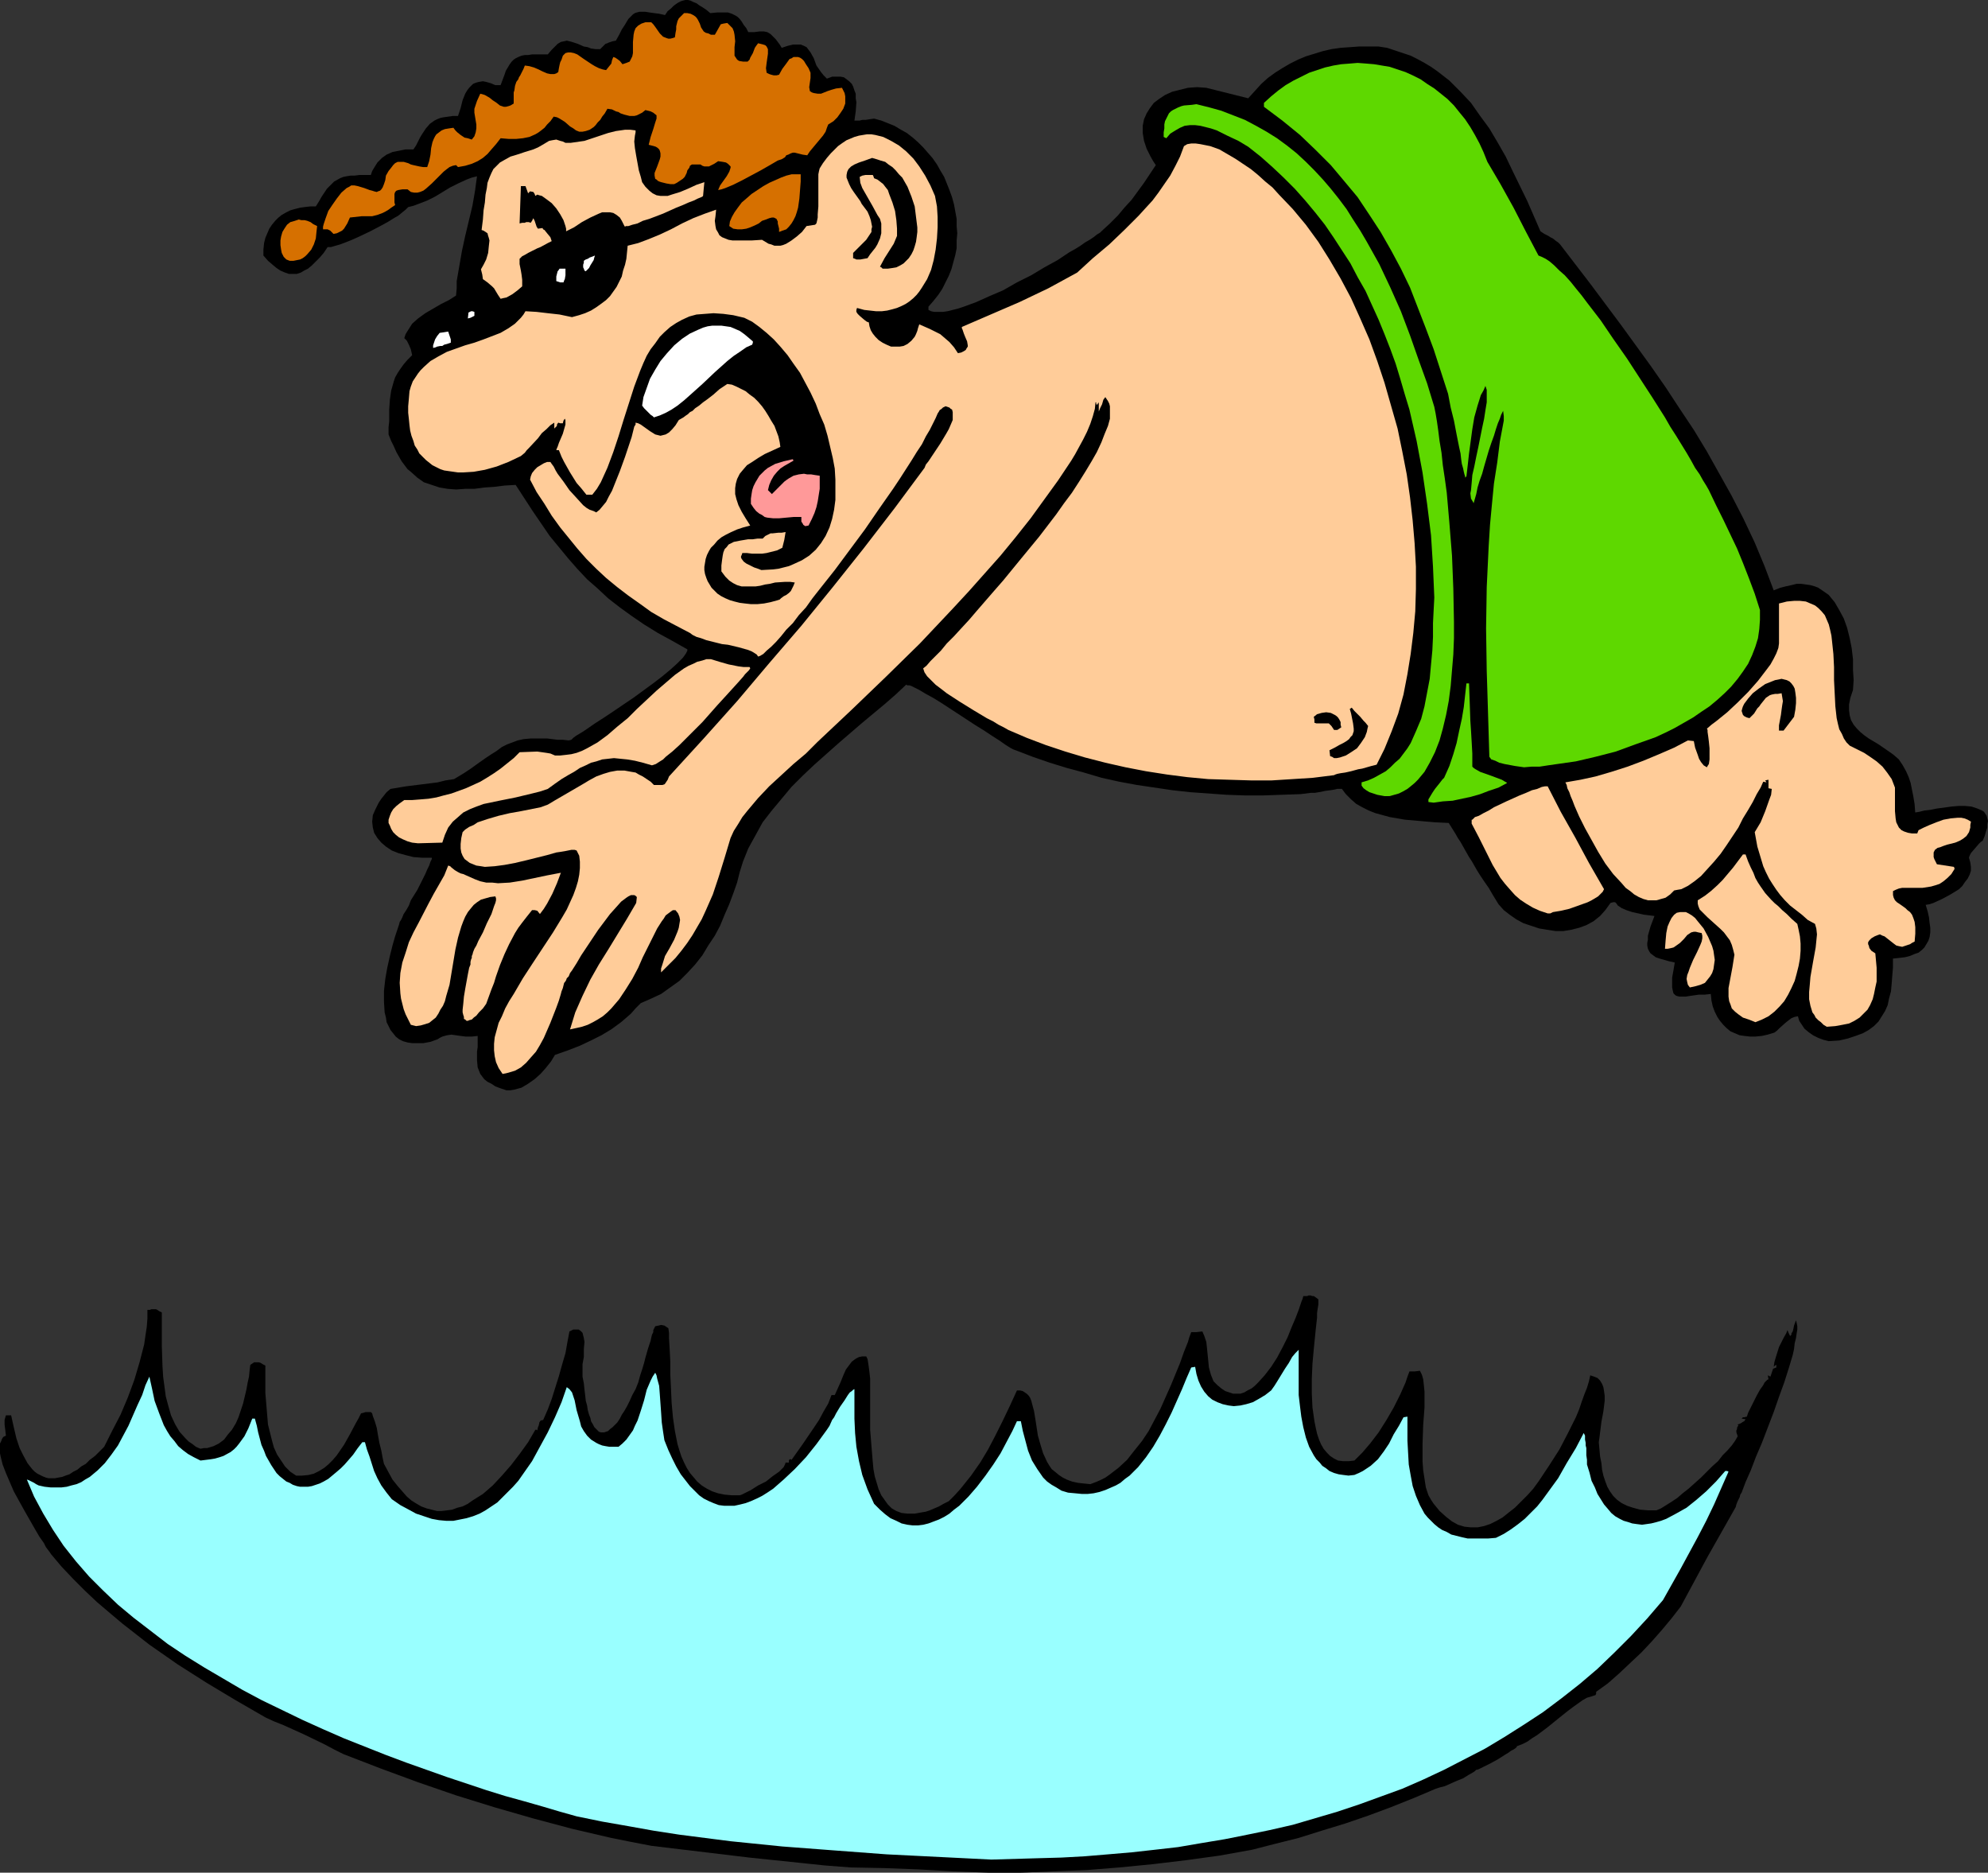
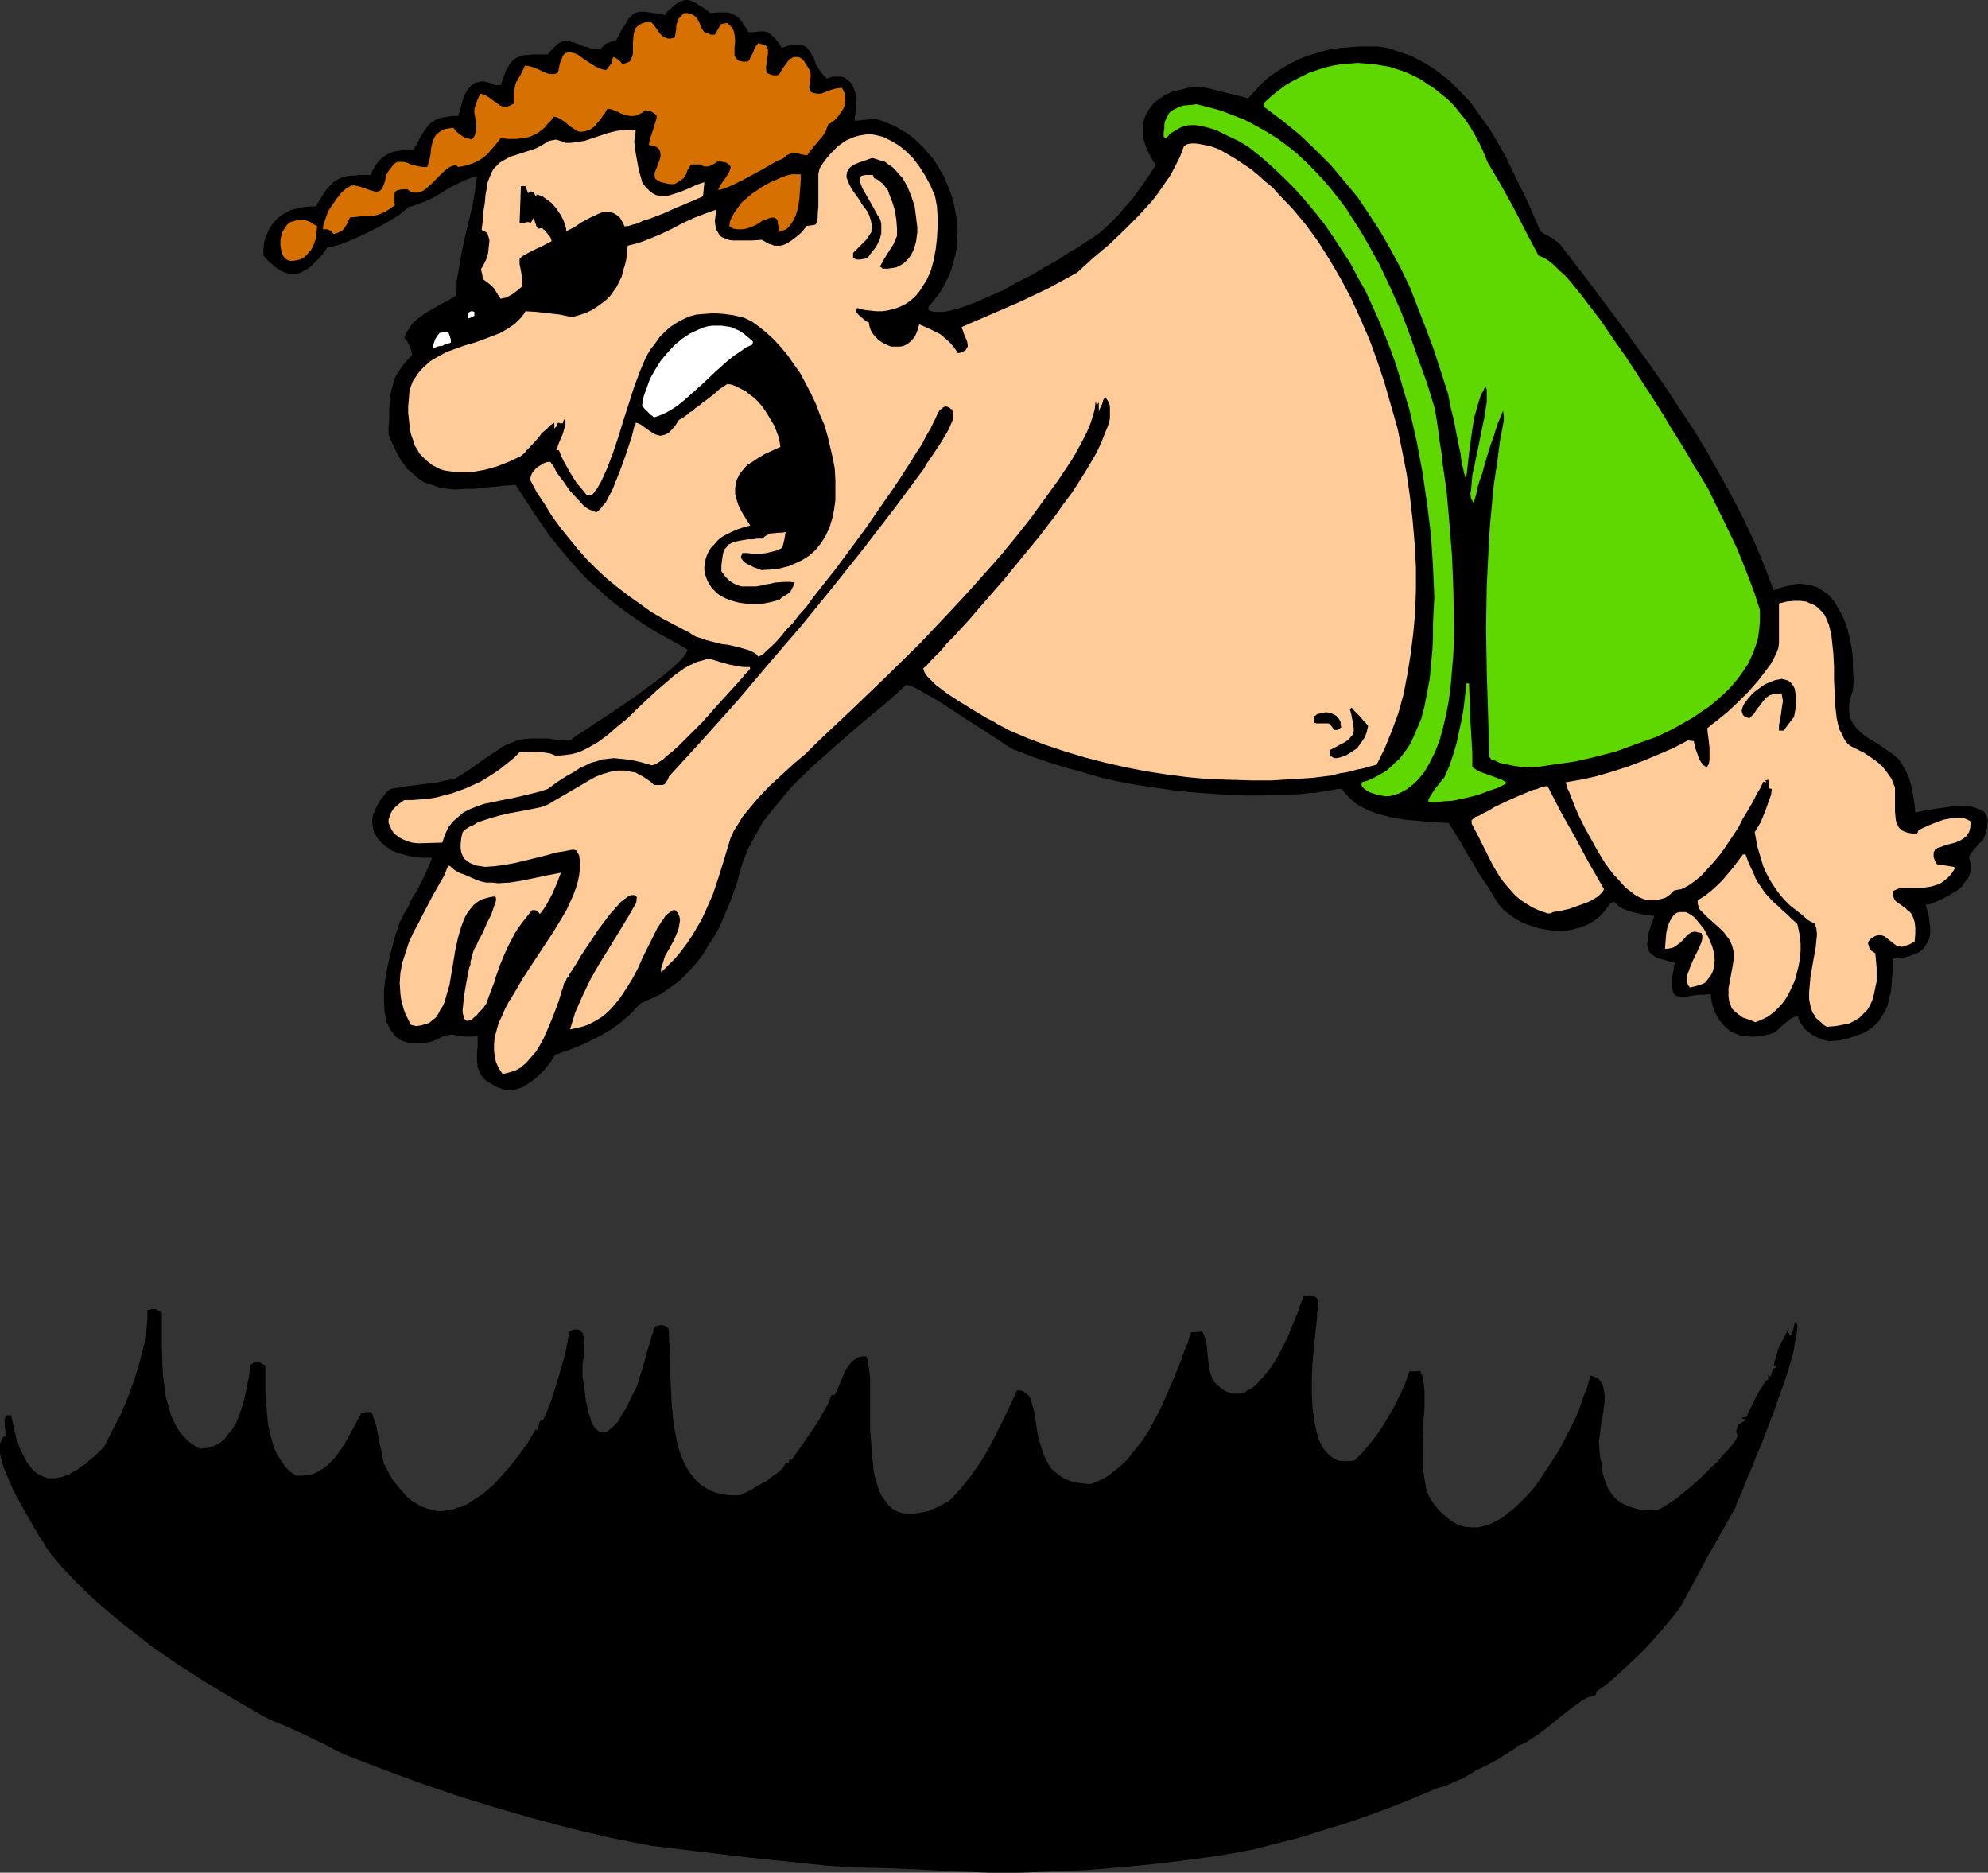
<svg xmlns="http://www.w3.org/2000/svg" xmlns:ns1="http://sodipodi.sourceforge.net/DTD/sodipodi-0.dtd" xmlns:ns2="http://www.inkscape.org/namespaces/inkscape" version="1.0" width="129.724mm" height="122.179mm" id="svg27" ns1:docname="Diving In 14.wmf">
  <rect width="100%" height="100%" fill="#333333" stroke="none" />
  <ns1:namedview id="namedview27" pagecolor="#ffffff" bordercolor="#000000" borderopacity="0.25" ns2:showpageshadow="2" ns2:pageopacity="0.0" ns2:pagecheckerboard="0" ns2:deskcolor="#d1d1d1" ns2:document-units="mm" />
  <defs id="defs1">
    <pattern id="WMFhbasepattern" patternUnits="userSpaceOnUse" width="6" height="6" x="0" y="0" />
  </defs>
  <path style="fill:#000000;fill-opacity:1;fill-rule:evenodd;stroke:none" d="m 243.854,461.779 -8.726,-0.323 -8.565,-0.485 -8.565,-0.323 -8.242,-0.162 -6.302,-0.485 -6.141,-0.646 -12.443,-1.293 -12.12,-1.454 -12.12,-1.454 -5.01,-0.969 -4.848,-0.969 -9.696,-2.262 -9.696,-2.585 -9.534,-2.747 -9.373,-2.908 -9.373,-3.231 -9.211,-3.393 -9.211,-3.555 -2.262,-1.131 -2.424,-1.293 -5.01,-2.424 -5.01,-2.262 -2.424,-0.969 -2.101,-0.969 -7.272,-4.201 -7.272,-4.362 -7.11,-4.524 -6.949,-4.847 -6.626,-5.17 -3.07,-2.585 -3.232,-2.747 -2.909,-2.747 -2.909,-2.908 -2.909,-3.07 -2.586,-3.07 -0.323,-0.485 -0.485,-0.646 -0.485,-0.646 L 10.827,380.507 9.696,378.891 8.565,376.953 7.272,374.691 5.979,372.428 3.394,367.743 2.424,365.481 1.454,363.219 0.646,361.118 0.162,359.179 0,358.372 v -0.969 -0.808 -0.646 l 0.323,-0.646 0.162,-0.485 0.323,-0.485 0.646,-0.323 -0.162,-1.454 -0.162,-1.293 v -1.131 l 0.323,-1.131 h 1.293 l 0.646,2.908 0.646,2.747 0.808,2.424 0.97,1.939 0.97,1.777 1.131,1.454 0.646,0.646 0.646,0.485 0.646,0.323 0.646,0.323 0.808,0.323 0.646,0.162 h 0.808 0.808 l 0.808,-0.162 0.97,-0.162 0.808,-0.323 0.97,-0.323 0.97,-0.646 0.97,-0.485 0.97,-0.808 1.131,-0.646 0.97,-0.969 1.293,-0.969 1.131,-1.131 1.131,-1.131 1.939,-3.878 2.101,-4.039 1.778,-4.201 1.616,-4.363 1.293,-4.362 1.131,-4.362 0.323,-2.262 0.323,-2.1 0.162,-2.1 v -2.1 h 0.646 l 0.323,-0.162 h 1.131 l 0.323,0.162 0.485,0.323 0.646,0.323 v 1.777 6.625 l 0.162,4.847 0.162,2.585 0.323,2.424 0.323,2.424 0.646,2.424 0.646,2.262 0.97,2.1 1.131,1.939 1.454,1.616 0.808,0.808 0.97,0.646 0.808,0.646 1.131,0.485 0.808,-0.162 h 0.808 l 1.616,-0.485 1.293,-0.646 1.293,-0.969 0.97,-1.293 0.97,-1.131 0.97,-1.616 0.646,-1.454 1.131,-3.393 0.808,-3.393 0.323,-1.777 0.323,-1.454 0.162,-1.616 0.162,-1.293 0.485,-0.323 0.485,-0.323 h 0.323 0.485 0.323 l 0.485,0.162 0.485,0.323 0.646,0.323 v 6.786 l 0.323,3.878 0.323,3.878 0.485,1.939 0.485,1.939 0.485,1.777 0.808,1.777 0.97,1.454 0.97,1.454 1.293,1.293 1.454,0.969 h 1.454 l 1.616,-0.162 1.293,-0.323 1.293,-0.646 1.293,-0.808 0.97,-0.808 1.131,-1.131 0.97,-1.131 1.778,-2.585 1.454,-2.585 1.454,-2.747 0.646,-1.131 0.646,-1.293 0.646,-0.162 0.485,-0.162 h 0.485 0.808 l 0.323,0.323 0.162,0.646 0.485,1.293 0.485,1.616 0.323,1.939 0.323,1.777 0.485,1.939 0.323,1.777 0.323,1.454 1.131,2.1 0.97,1.777 1.293,1.616 1.131,1.293 1.131,1.293 1.131,0.969 1.293,0.808 1.131,0.646 1.293,0.485 1.293,0.323 1.293,0.323 h 1.131 l 1.293,-0.162 1.293,-0.162 1.293,-0.485 1.293,-0.323 1.293,-0.646 1.131,-0.808 1.293,-0.808 1.293,-0.808 2.424,-2.1 2.262,-2.424 2.262,-2.585 2.101,-2.747 2.101,-2.908 1.778,-3.07 h 0.323 l 0.162,0.162 0.162,-0.808 0.162,-0.323 0.162,-0.646 v -0.162 l 0.323,-0.485 0.646,-0.162 1.131,-2.585 0.97,-2.585 1.778,-5.655 0.808,-2.908 0.808,-2.747 0.485,-2.747 0.485,-2.585 0.97,-0.485 h 0.808 0.485 l 0.485,0.323 0.485,0.485 0.162,0.646 0.162,0.646 0.162,0.969 -0.162,1.777 v 1.939 l -0.323,1.777 v 0.646 0.646 1.777 l 0.323,1.616 0.162,1.616 0.162,1.293 0.162,1.454 0.323,1.131 0.162,1.131 0.323,1.131 0.323,0.808 0.162,0.808 0.485,0.808 0.323,0.646 0.808,0.808 0.323,0.323 0.485,0.162 h 0.323 0.485 l 0.485,-0.162 0.485,-0.162 0.485,-0.485 0.646,-0.485 0.485,-0.485 0.646,-0.646 0.646,-0.969 0.485,-0.969 0.646,-0.969 0.646,-1.131 0.646,-1.293 0.646,-1.454 0.808,-1.454 0.646,-1.616 0.485,-1.777 0.485,-1.454 0.485,-1.616 0.323,-1.293 0.323,-1.131 0.323,-1.131 0.323,-0.969 0.323,-0.969 0.162,-0.808 0.162,-0.646 0.323,-0.646 v -0.485 l 0.323,-0.646 0.162,-0.323 0.808,-0.162 0.646,-0.162 0.808,0.162 0.485,0.323 0.485,0.323 0.162,1.131 v 1.293 l 0.162,2.747 0.162,3.07 v 3.231 l 0.162,3.393 0.162,3.555 0.323,3.555 0.485,3.393 0.646,3.231 0.485,1.616 0.485,1.454 0.646,1.454 0.646,1.293 0.808,1.293 0.97,1.131 0.808,0.969 1.131,0.969 1.293,0.808 1.293,0.646 1.454,0.485 1.616,0.323 1.778,0.162 h 1.939 l 0.485,-0.162 0.646,-0.323 1.616,-0.808 1.778,-1.131 1.939,-0.969 1.616,-1.293 1.616,-1.131 0.646,-0.646 0.485,-0.485 0.323,-0.646 0.162,-0.485 h 0.808 v -0.485 l 0.162,-0.323 h 0.323 l 0.162,0.162 2.747,-3.878 2.747,-4.039 1.293,-1.939 1.131,-2.1 1.131,-1.939 0.808,-2.1 h 0.808 l 1.454,-3.231 0.646,-1.616 0.646,-1.454 0.97,-1.293 0.485,-0.646 0.646,-0.485 0.485,-0.323 0.646,-0.323 0.808,-0.162 h 0.97 l 0.323,0.646 0.162,0.969 0.162,1.131 0.162,1.293 0.162,1.454 v 1.616 10.987 l 0.323,4.039 0.323,3.878 0.162,1.777 0.323,1.777 0.485,1.616 0.485,1.616 0.646,1.454 0.808,1.131 0.808,1.131 0.97,0.969 1.131,0.646 1.293,0.485 1.454,0.162 h 1.778 l 1.778,-0.323 0.97,-0.162 0.97,-0.323 1.131,-0.485 1.131,-0.485 1.131,-0.646 1.293,-0.646 1.454,-1.454 1.454,-1.616 2.586,-3.231 2.262,-3.231 1.939,-3.231 1.778,-3.393 1.778,-3.555 1.778,-3.716 1.778,-3.878 h 0.808 l 0.646,0.162 0.485,0.323 0.485,0.323 0.485,0.485 0.323,0.485 0.323,0.808 0.162,0.646 0.485,1.777 0.323,1.939 0.323,2.1 0.323,2.1 0.646,2.262 0.646,2.1 0.97,2.1 0.485,0.808 0.646,0.969 0.808,0.646 0.97,0.808 0.97,0.646 0.97,0.485 1.293,0.485 1.454,0.323 1.454,0.162 1.616,0.162 1.293,-0.485 1.131,-0.485 1.293,-0.646 1.131,-0.808 2.101,-1.616 2.101,-1.939 1.778,-2.262 1.939,-2.424 1.616,-2.424 1.454,-2.747 1.454,-2.747 1.293,-2.908 1.293,-2.908 1.131,-2.747 1.131,-2.747 0.97,-2.747 0.97,-2.424 0.323,-1.131 0.485,-1.293 h 1.293 l 1.454,-0.162 0.485,1.131 0.485,1.454 0.162,1.454 0.162,1.616 0.162,1.616 0.162,1.616 0.485,1.777 0.646,1.616 0.97,0.969 0.97,0.808 0.97,0.646 0.97,0.323 0.97,0.323 h 0.808 0.97 l 0.97,-0.323 0.808,-0.485 0.97,-0.485 0.808,-0.646 0.808,-0.808 1.616,-1.777 1.616,-2.1 1.454,-2.262 1.293,-2.424 1.293,-2.585 0.97,-2.424 0.97,-2.262 0.808,-2.1 0.323,-0.969 0.323,-0.969 0.323,-0.808 0.162,-0.646 h 0.97 l 0.323,-0.162 h 0.485 l 0.485,0.162 h 0.323 l 0.485,0.323 0.646,0.485 v 0.485 0.808 l -0.162,0.969 -0.162,1.131 v 1.131 l -0.162,1.454 -0.162,1.454 -0.162,1.616 -0.323,3.231 -0.323,3.555 -0.162,3.716 v 3.716 l 0.162,3.393 0.485,3.393 0.323,1.616 0.323,1.454 0.485,1.454 0.485,1.131 0.646,1.131 0.808,0.969 0.808,0.808 0.97,0.646 0.97,0.485 1.293,0.162 h 1.293 l 1.454,-0.162 0.97,-0.969 0.97,-0.969 0.97,-1.131 0.97,-1.131 2.101,-2.747 1.939,-3.07 1.778,-3.07 1.616,-3.231 0.646,-1.454 0.646,-1.454 0.485,-1.454 0.485,-1.293 h 1.293 l 1.293,-0.162 0.485,0.969 0.323,1.131 0.162,1.454 0.162,1.616 v 1.777 2.1 l -0.162,2.1 -0.162,2.1 -0.162,4.686 v 4.524 l 0.162,2.1 0.323,2.1 0.323,2.1 0.646,1.939 0.646,1.131 0.646,0.969 1.454,1.777 1.616,1.454 1.454,1.131 1.454,0.808 1.616,0.485 1.616,0.162 h 1.616 l 1.616,-0.323 1.454,-0.485 1.616,-0.808 1.454,-0.808 1.616,-1.293 1.454,-1.131 1.616,-1.616 1.454,-1.454 1.454,-1.616 1.293,-1.777 2.586,-3.878 2.586,-4.039 2.101,-4.039 1.939,-3.878 0.808,-1.939 0.646,-1.939 0.646,-1.777 0.646,-1.616 0.485,-1.616 0.323,-1.454 0.97,0.323 0.808,0.323 0.646,0.646 0.485,0.808 0.323,0.808 0.162,0.969 0.162,1.131 v 1.293 l -0.323,2.585 -0.485,2.585 -0.323,2.585 -0.162,1.293 -0.162,1.131 0.323,3.555 0.323,1.616 0.162,1.616 0.323,1.454 0.485,1.454 0.485,1.293 0.646,1.131 0.808,1.131 0.97,0.969 1.131,0.808 1.293,0.646 1.454,0.485 1.778,0.485 1.939,0.162 h 2.101 l 1.131,-0.485 1.293,-0.808 1.293,-0.808 1.454,-0.969 1.293,-1.131 1.454,-1.131 3.07,-2.747 2.747,-2.747 1.454,-1.293 1.131,-1.454 1.131,-1.131 1.131,-1.293 0.808,-1.131 0.646,-1.131 -0.162,-0.485 -0.162,-0.485 v -0.485 l 0.162,-0.323 v -0.323 l 0.162,-0.323 0.162,-0.162 -0.162,-0.323 0.485,-0.162 0.323,-0.162 0.485,-0.323 0.323,-0.162 0.323,-0.485 -0.97,-0.162 0.162,-0.162 0.162,-0.162 h 0.323 l 0.646,-0.162 0.162,-0.485 0.162,-0.485 0.646,-1.293 1.454,-2.908 0.808,-1.454 0.808,-1.131 0.323,-0.646 0.323,-0.323 0.323,-0.323 0.323,-0.162 -0.162,-0.969 0.323,0.162 0.323,0.162 0.646,-1.939 0.808,-0.323 v -0.646 l -0.323,0.162 -0.323,0.323 0.162,-1.131 0.323,-1.131 0.808,-2.585 1.131,-2.262 0.646,-1.131 0.323,-0.808 0.323,0.808 0.323,0.646 0.162,-0.162 0.162,-0.162 v -0.323 l 0.323,-0.485 0.162,-0.646 0.162,-0.808 0.485,-1.293 0.162,0.646 0.162,0.808 v 0.808 l -0.162,0.969 -0.162,1.131 -0.323,1.293 -0.162,1.454 -0.323,1.454 -0.485,1.616 -0.485,1.616 -1.131,3.555 -1.293,3.555 -1.293,3.716 -2.909,7.594 -1.454,3.393 -1.293,3.393 -0.646,1.454 -0.646,1.454 -0.485,1.293 -0.485,1.293 -0.323,0.485 -0.162,0.646 -0.485,0.969 -0.323,0.808 -0.162,0.646 -6.949,12.28 -6.626,12.28 -2.262,2.908 -2.424,2.908 -2.424,2.747 -2.586,2.747 -2.747,2.585 -2.747,2.585 -2.747,2.424 -2.909,2.1 v 0.485 l -0.162,0.323 -0.97,0.323 -1.131,0.323 -1.131,0.646 -1.131,0.808 -1.131,0.808 -1.293,0.969 -2.424,1.939 -2.586,2.1 -2.586,1.939 -1.293,0.808 -1.131,0.808 -1.293,0.646 -1.293,0.485 v 0.162 l -0.323,0.323 -0.485,0.323 -0.646,0.323 -0.646,0.485 -0.808,0.485 -1.778,1.131 -1.778,0.969 -1.616,0.808 -0.646,0.323 -0.646,0.323 -0.485,0.162 h -0.162 l -0.323,0.323 -0.485,0.323 -1.131,0.646 -1.293,0.808 -1.616,0.646 -1.454,0.646 -1.454,0.646 -1.293,0.323 -0.485,0.162 -0.485,0.162 -5.333,2.262 -5.656,2.262 -5.656,2.1 -5.656,1.939 -5.818,1.777 -5.656,1.777 -5.818,1.454 -5.656,1.454 -8.08,1.454 -8.242,1.131 -8.08,0.969 -8.242,0.808 -8.08,0.646 -8.08,0.323 -8.08,0.323 z" id="path1" />
-   <path style="fill:#99ffff;fill-opacity:1;fill-rule:evenodd;stroke:none" d="m 244.501,458.548 -12.928,-0.646 -12.928,-0.646 -12.928,-0.969 -12.766,-0.969 -12.766,-1.293 -12.605,-1.616 -6.302,-0.969 -6.302,-1.131 -6.464,-1.131 -6.302,-1.293 -4.04,-1.131 -4.363,-1.293 -4.525,-1.293 -4.686,-1.293 -4.686,-1.454 -4.848,-1.616 -4.848,-1.616 -5.01,-1.777 -5.01,-1.777 -5.171,-1.939 -10.181,-4.039 -5.171,-2.262 -5.01,-2.262 -5.01,-2.424 -5.01,-2.424 -4.848,-2.585 -4.686,-2.747 -4.686,-2.747 -4.686,-2.908 -4.363,-2.908 -4.202,-3.231 -4.202,-3.231 -3.878,-3.231 -3.717,-3.555 -3.394,-3.393 -3.232,-3.716 -3.07,-3.878 -2.586,-3.878 -2.424,-4.039 -2.262,-4.201 -1.778,-4.201 0.485,0.162 0.646,0.323 0.323,0.162 0.323,0.162 0.485,0.323 0.646,0.323 1.454,0.323 1.454,0.162 h 1.293 1.454 l 1.293,-0.162 1.131,-0.323 1.293,-0.323 1.131,-0.485 0.97,-0.646 1.131,-0.646 1.939,-1.616 1.778,-1.777 1.616,-2.1 1.616,-2.262 1.293,-2.424 1.293,-2.424 1.131,-2.585 1.131,-2.585 1.131,-2.424 0.808,-2.424 0.97,-2.1 0.646,2.908 0.646,3.07 1.131,3.07 1.131,2.908 0.808,1.454 0.808,1.293 0.97,1.131 0.97,1.293 1.131,0.969 1.293,0.969 1.454,0.808 1.616,0.808 1.293,-0.162 1.293,-0.162 0.97,-0.162 1.131,-0.323 0.97,-0.323 1.778,-0.969 0.808,-0.646 0.646,-0.646 0.646,-0.808 1.293,-1.777 0.97,-1.939 0.97,-2.424 h 0.646 l 0.485,1.777 0.323,1.616 0.808,3.07 0.646,1.454 0.485,1.293 0.646,1.131 0.646,1.131 0.646,0.969 0.646,0.969 0.808,0.808 1.616,1.293 0.808,0.323 0.808,0.485 0.97,0.323 0.808,0.162 h 0.97 0.97 l 0.97,-0.162 0.97,-0.323 0.97,-0.323 0.97,-0.485 1.131,-0.646 0.97,-0.808 0.97,-0.808 1.131,-0.969 0.97,-0.969 1.131,-1.293 0.97,-1.131 1.131,-1.616 1.131,-1.454 h 0.646 l 0.485,1.777 0.646,1.777 1.131,3.555 0.808,1.777 0.97,1.777 1.293,1.777 1.293,1.616 2.101,1.454 2.101,1.131 1.778,0.969 1.939,0.646 1.939,0.646 1.778,0.323 1.778,0.162 h 1.778 l 1.616,-0.323 1.616,-0.323 1.616,-0.485 1.616,-0.646 1.454,-0.808 1.454,-0.969 1.454,-0.969 1.293,-1.293 1.293,-1.293 1.293,-1.293 1.293,-1.454 1.131,-1.616 2.262,-3.231 1.939,-3.555 1.939,-3.555 1.778,-3.716 1.616,-3.716 1.293,-3.716 0.646,0.485 0.646,0.808 0.323,0.969 0.323,0.969 0.485,2.424 0.808,2.747 0.323,1.293 0.646,1.131 0.808,1.131 0.97,0.969 1.293,0.808 0.646,0.323 0.808,0.323 0.808,0.162 0.97,0.162 h 2.262 l 0.97,-0.808 0.97,-0.969 0.808,-1.131 0.808,-1.131 0.485,-1.131 0.646,-1.293 0.808,-2.424 0.808,-2.585 0.646,-2.585 0.97,-2.262 0.485,-0.969 0.646,-0.969 0.323,0.646 0.162,0.808 0.485,1.777 0.162,2.1 0.162,2.262 0.162,2.262 0.162,2.424 0.323,2.262 0.323,2.1 0.97,2.424 0.97,2.1 0.97,1.939 1.131,1.939 1.131,1.454 1.131,1.454 1.131,1.131 1.131,1.131 1.131,0.808 1.293,0.646 1.131,0.485 1.293,0.485 1.293,0.162 h 1.293 1.293 l 1.454,-0.323 1.293,-0.323 1.293,-0.485 1.454,-0.646 1.293,-0.646 1.293,-0.808 1.454,-0.969 1.293,-1.131 1.293,-1.131 2.747,-2.585 2.747,-2.908 2.586,-3.231 2.586,-3.555 0.323,-0.485 0.323,-0.485 0.646,-1.454 0.485,-0.646 0.485,-0.969 0.97,-1.616 1.131,-1.616 0.808,-1.293 0.485,-0.646 0.485,-0.323 0.323,-0.323 0.323,-0.162 v 3.716 3.555 l 0.162,3.555 0.323,3.393 0.646,3.555 0.808,3.393 0.646,1.777 0.646,1.777 0.808,1.777 0.808,1.777 1.454,1.454 1.293,1.131 1.293,0.969 1.454,0.646 1.293,0.646 1.454,0.323 1.293,0.162 h 1.293 l 1.293,-0.162 1.293,-0.323 1.293,-0.485 1.293,-0.485 1.293,-0.646 1.293,-0.808 1.131,-0.969 1.293,-0.969 2.262,-2.262 2.101,-2.424 2.101,-2.747 1.939,-2.747 1.778,-2.747 1.454,-2.747 1.454,-2.747 1.131,-2.424 h 0.97 l 0.485,2.424 0.646,2.424 0.646,2.424 0.97,2.424 1.293,2.1 1.454,2.1 0.97,0.969 1.131,0.808 1.131,0.646 1.293,0.808 1.616,0.485 1.778,0.162 1.616,0.162 h 1.454 l 1.454,-0.162 1.454,-0.323 1.454,-0.485 2.586,-1.131 1.131,-0.646 1.131,-0.969 1.131,-0.808 2.101,-2.1 1.939,-2.424 1.778,-2.585 1.616,-2.747 1.454,-2.747 1.454,-2.908 1.293,-2.908 1.293,-2.908 1.131,-2.747 1.131,-2.585 0.97,-0.162 0.323,1.777 0.485,1.616 0.646,1.454 0.808,1.293 0.97,1.131 0.97,0.808 1.293,0.646 1.293,0.485 1.454,0.323 1.293,0.162 1.616,-0.162 1.454,-0.323 1.616,-0.485 1.454,-0.808 1.616,-0.969 1.454,-1.131 0.808,-1.131 0.808,-1.293 1.778,-2.908 0.97,-1.454 0.808,-1.454 0.808,-0.969 0.485,-0.485 0.323,-0.323 v 1.777 2.1 2.262 2.424 2.585 l 0.323,2.747 0.323,2.585 0.485,2.585 0.646,2.585 0.808,2.262 1.131,2.1 0.646,0.969 0.808,0.808 0.646,0.808 0.97,0.646 0.808,0.646 1.131,0.485 1.131,0.323 1.131,0.162 1.293,0.162 1.454,-0.162 1.131,-0.485 0.97,-0.485 0.97,-0.646 0.97,-0.646 1.778,-1.616 1.454,-1.939 1.293,-1.939 1.131,-2.262 1.293,-2.1 1.131,-2.1 0.97,-0.162 v 5.978 l 0.162,2.908 0.162,2.908 0.485,2.747 0.485,2.585 0.808,2.424 0.97,2.262 1.131,2.1 0.808,0.969 0.808,0.808 0.808,0.808 0.97,0.808 0.97,0.646 1.131,0.485 1.131,0.646 1.293,0.323 1.293,0.323 1.454,0.323 h 1.616 1.616 1.778 l 1.939,-0.162 1.939,-0.969 1.778,-1.131 1.778,-1.293 1.616,-1.293 1.454,-1.454 1.616,-1.616 1.293,-1.616 1.293,-1.777 2.586,-3.555 2.101,-3.716 2.262,-3.716 1.939,-3.716 0.323,0.646 v 0.323 0.646 l 0.162,0.808 v 0.646 l 0.162,0.646 v 0.808 0.969 l 0.162,1.131 v 1.131 l 0.646,2.1 0.485,1.939 0.808,1.616 0.646,1.616 0.808,1.293 0.808,1.293 0.97,1.131 0.808,0.969 0.97,0.808 1.131,0.646 0.97,0.485 1.131,0.323 0.97,0.323 1.131,0.162 1.293,0.162 1.131,-0.162 1.131,-0.162 1.293,-0.323 1.131,-0.323 1.293,-0.485 2.424,-1.293 2.586,-1.454 2.424,-1.939 2.424,-2.1 2.424,-2.424 2.262,-2.585 h 0.323 0.162 l 0.323,0.162 -1.778,4.039 -1.778,4.039 -1.939,4.039 -2.101,4.039 -4.202,7.756 -4.363,7.756 -3.878,4.524 -4.04,4.362 -4.04,4.039 -4.202,4.039 -4.363,3.716 -4.525,3.555 -4.525,3.393 -4.686,3.07 -4.848,3.07 -4.848,2.908 -5.01,2.585 -5.01,2.585 -5.171,2.424 -5.171,2.262 -5.333,1.939 -5.333,1.939 -5.333,1.777 -5.494,1.616 -5.494,1.616 -5.656,1.293 -5.494,1.131 -5.656,1.131 -5.818,0.969 -5.656,0.969 -5.656,0.646 -5.818,0.646 -5.656,0.485 -5.818,0.485 -5.818,0.323 -5.818,0.162 z" id="path2" />
  <path style="fill:#000000;fill-opacity:1;fill-rule:evenodd;stroke:none" d="m 124.917,268.859 -1.454,-0.485 -1.293,-0.485 -0.97,-0.646 -0.97,-0.485 -0.808,-0.646 -0.485,-0.646 -0.485,-0.646 -0.323,-0.808 -0.323,-0.808 -0.162,-1.777 v -1.131 -0.969 l 0.162,-1.131 v -2.747 l -1.454,0.162 h -1.454 l -1.293,-0.162 -1.131,-0.162 -1.131,-0.162 -1.131,0.162 -1.131,0.323 -0.646,0.323 -0.485,0.323 -1.778,0.646 -1.778,0.323 h -1.454 -1.293 l -1.131,-0.162 -1.131,-0.323 -0.97,-0.485 -0.808,-0.646 -0.646,-0.808 -0.646,-0.808 -0.485,-0.969 -0.485,-0.969 -0.162,-1.131 -0.323,-1.293 -0.162,-2.585 v -2.747 l 0.323,-2.908 0.485,-2.747 0.646,-2.908 0.646,-2.585 0.646,-2.262 0.323,-0.969 0.323,-0.969 0.323,-0.969 0.162,-0.646 0.323,-0.485 0.323,-0.646 0.323,-0.808 0.646,-0.969 0.646,-1.131 0.485,-1.293 1.616,-2.585 1.293,-2.585 0.646,-1.293 0.485,-1.131 0.485,-0.969 0.323,-0.969 0.323,-0.646 v -0.323 h -2.424 l -2.101,-0.162 -1.939,-0.485 -1.778,-0.485 -1.616,-0.646 -1.454,-0.969 -1.131,-0.969 -0.97,-1.131 -0.808,-1.293 -0.323,-1.293 -0.162,-1.454 0.162,-1.616 0.646,-1.454 0.808,-1.616 0.646,-0.969 0.646,-0.808 0.646,-0.808 0.97,-0.808 3.878,-0.646 3.878,-0.485 3.878,-0.485 1.939,-0.485 2.101,-0.323 2.424,-1.454 1.939,-1.293 1.778,-1.293 1.616,-1.131 1.454,-0.969 1.293,-0.808 1.293,-0.969 1.293,-0.646 1.293,-0.485 1.293,-0.485 1.454,-0.323 1.778,-0.162 h 1.939 2.101 l 1.293,0.162 1.293,0.162 h 1.293 l 1.454,0.162 0.646,-0.162 0.485,-0.485 0.646,-0.485 0.808,-0.485 0.808,-0.485 0.97,-0.646 2.101,-1.454 2.262,-1.454 2.424,-1.616 5.01,-3.393 2.424,-1.777 2.424,-1.777 2.101,-1.616 1.939,-1.616 1.616,-1.454 0.808,-0.808 0.646,-0.646 0.485,-0.646 0.323,-0.485 0.323,-0.646 v -0.323 l -3.717,-2.1 -3.555,-1.939 -3.394,-2.1 -3.07,-2.1 -2.909,-2.1 -2.909,-2.262 -2.586,-2.424 -2.586,-2.262 -2.424,-2.585 -2.262,-2.585 -2.262,-2.747 -2.262,-2.747 -2.101,-3.07 -2.101,-3.07 -2.101,-3.231 -2.101,-3.231 -2.747,0.162 -2.586,0.323 -2.424,0.162 -2.424,0.323 h -2.262 l -2.262,0.162 -2.101,-0.162 -1.939,-0.323 -1.939,-0.646 -1.939,-0.646 -1.616,-1.131 -1.616,-1.454 -0.808,-0.646 -1.454,-1.939 -0.646,-1.131 -0.646,-1.131 -0.646,-1.454 -0.646,-1.293 -0.646,-1.616 v -1.777 l 0.162,-1.454 v -2.908 l 0.162,-2.424 0.323,-2.262 0.646,-2.262 0.323,-0.969 0.646,-1.131 0.646,-0.969 0.808,-1.131 0.97,-1.131 1.131,-1.131 -0.323,-1.454 -0.485,-1.131 -0.485,-0.969 -0.323,-0.323 -0.323,-0.323 0.323,-0.969 0.485,-0.808 1.131,-1.777 1.454,-1.293 1.778,-1.293 1.939,-1.131 1.939,-1.131 1.939,-0.969 1.778,-1.131 0.162,-1.777 v -1.777 l 0.646,-3.716 0.646,-3.716 0.808,-3.716 1.778,-7.432 0.646,-3.716 0.485,-3.555 -1.293,0.323 -1.293,0.485 -2.101,0.969 -1.939,0.969 -3.717,2.262 -1.939,0.969 -2.101,0.808 -1.293,0.485 -1.293,0.323 -0.646,0.646 -0.808,0.646 -0.97,0.808 -1.131,0.646 -1.293,0.808 -1.454,0.808 -3.07,1.616 -3.07,1.454 -1.454,0.646 -1.616,0.646 -1.293,0.485 -1.131,0.323 -1.131,0.323 h -0.808 l -0.97,1.454 -0.97,1.131 -0.97,0.969 -0.97,0.969 -0.97,0.808 -0.97,0.485 -0.808,0.485 -0.97,0.323 H 72.235 71.266 L 70.296,67.215 69.165,66.73 68.195,66.084 67.226,65.276 66.094,64.307 64.963,63.014 v -1.454 l 0.162,-1.616 0.323,-1.293 0.485,-1.131 0.485,-1.131 0.646,-0.969 0.808,-0.969 0.808,-0.808 0.808,-0.646 1.131,-0.646 0.97,-0.485 1.131,-0.323 1.293,-0.323 1.131,-0.162 1.454,-0.162 h 1.293 l 0.808,-1.293 0.646,-1.131 0.646,-0.969 0.646,-0.969 0.646,-0.646 0.646,-0.646 0.485,-0.485 1.454,-0.808 0.808,-0.323 0.808,-0.162 0.97,-0.162 h 0.97 L 88.718,43.14 h 1.293 1.454 l 0.323,-0.969 0.485,-0.808 0.808,-1.293 1.131,-1.131 1.131,-0.808 1.454,-0.646 1.616,-0.323 1.616,-0.323 h 1.939 l 0.646,-0.969 0.485,-0.969 0.485,-0.969 0.485,-0.808 0.97,-1.454 0.97,-1.131 1.131,-0.808 0.646,-0.323 0.808,-0.323 0.808,-0.162 1.131,-0.162 1.131,-0.162 h 1.293 l 0.646,-1.939 0.485,-1.939 0.646,-1.616 0.485,-0.808 0.485,-0.646 0.485,-0.485 0.485,-0.485 0.808,-0.323 0.646,-0.162 0.97,-0.162 0.808,0.162 1.131,0.323 1.131,0.485 h 1.293 l 0.485,-1.293 0.485,-1.293 0.323,-0.969 0.485,-0.808 0.485,-0.808 0.485,-0.646 0.485,-0.485 0.485,-0.323 0.646,-0.323 0.808,-0.323 0.808,-0.162 h 0.808 l 0.97,-0.162 h 1.131 2.747 l 0.97,-1.131 0.808,-0.808 0.646,-0.646 0.808,-0.485 0.808,-0.162 0.646,-0.162 0.646,0.162 0.646,0.162 1.454,0.485 1.454,0.646 0.97,0.162 0.808,0.323 1.131,0.162 h 1.131 l 0.485,-0.485 0.485,-0.485 0.323,-0.323 0.485,-0.162 0.323,-0.162 0.485,-0.162 0.485,-0.162 0.808,-0.162 0.808,-1.454 0.646,-1.293 0.646,-0.969 0.485,-0.808 0.485,-0.808 0.646,-0.646 0.485,-0.485 0.485,-0.323 0.485,-0.162 0.646,-0.162 h 1.454 l 0.97,0.162 1.131,0.162 1.293,0.162 1.454,0.323 0.646,-0.969 0.808,-0.646 0.646,-0.646 0.646,-0.485 0.485,-0.323 0.646,-0.323 0.485,-0.162 L 169.033,0 h 0.646 l 0.646,0.162 0.646,0.323 0.808,0.323 0.646,0.485 0.808,0.485 0.97,0.646 0.97,0.808 1.778,-0.162 h 1.293 1.293 l 0.97,0.323 0.97,0.485 0.485,0.323 0.485,0.485 0.485,0.646 0.485,0.808 0.646,0.808 0.485,0.969 h 1.454 l 1.293,-0.162 h 1.131 l 0.808,0.162 0.808,0.485 0.808,0.808 0.485,0.485 0.485,0.646 0.485,0.646 0.485,0.808 1.454,-0.485 1.293,-0.323 h 1.131 0.808 l 0.808,0.323 0.646,0.323 0.485,0.646 0.485,0.646 0.808,1.454 0.646,1.777 1.131,1.616 0.646,0.808 0.808,0.808 1.293,-0.485 h 0.97 1.131 l 0.808,0.162 0.646,0.485 0.646,0.485 0.646,0.646 0.323,0.646 0.323,0.969 0.323,0.808 v 1.131 l 0.162,0.969 -0.162,2.262 -0.323,2.262 h 0.323 0.485 0.485 l 0.646,-0.162 h 0.808 l 0.97,-0.162 1.131,-0.162 1.778,0.485 1.616,0.646 1.616,0.646 1.616,0.969 1.454,0.808 1.454,1.131 1.293,1.131 1.293,1.293 1.131,1.293 1.131,1.293 1.131,1.616 0.808,1.454 0.97,1.616 1.293,3.231 0.646,1.777 0.485,1.777 0.323,1.777 0.323,1.777 v 1.777 l 0.162,1.777 -0.162,1.777 v 1.939 l -0.323,1.616 -0.485,1.777 -0.485,1.777 -0.646,1.616 -0.808,1.616 -0.808,1.616 -0.97,1.454 -1.293,1.616 -1.131,1.293 v 0.808 l 0.646,0.323 0.808,0.162 h 0.97 1.131 l 1.131,-0.162 1.293,-0.323 1.293,-0.323 1.454,-0.485 3.07,-1.131 3.232,-1.454 3.394,-1.454 3.394,-1.939 3.555,-1.777 3.232,-1.939 3.232,-1.777 2.909,-1.939 1.454,-0.808 1.293,-0.808 1.131,-0.808 1.131,-0.646 0.97,-0.646 0.808,-0.646 0.808,-0.485 0.485,-0.485 1.939,-1.777 1.939,-1.939 1.616,-1.939 1.778,-1.939 3.07,-4.201 2.909,-4.363 -0.646,-0.969 -0.646,-1.131 -0.97,-1.939 -0.646,-1.939 -0.323,-1.939 v -1.777 l 0.323,-1.616 0.646,-1.454 0.808,-1.293 0.97,-1.293 1.293,-0.969 1.454,-0.969 1.778,-0.808 1.939,-0.485 1.939,-0.485 2.262,-0.162 2.262,0.162 10.342,2.585 1.616,-1.777 1.616,-1.777 1.616,-1.454 1.778,-1.293 1.778,-1.131 1.939,-1.131 1.939,-0.969 1.939,-0.808 2.101,-0.646 2.101,-0.646 2.101,-0.485 2.262,-0.323 2.262,-0.162 2.262,-0.162 h 4.848 l 2.101,0.323 1.939,0.646 1.939,0.646 1.939,0.646 1.616,0.808 1.778,0.969 1.616,0.969 1.616,1.131 2.909,2.262 2.747,2.747 2.586,2.747 2.262,3.231 2.262,3.07 2.101,3.555 1.939,3.393 1.778,3.716 3.555,7.271 3.232,7.432 0.97,0.646 0.97,0.485 0.485,0.323 0.646,0.323 0.808,0.646 0.485,0.323 0.485,0.485 7.434,9.694 7.595,10.179 7.272,10.018 3.717,5.332 3.394,5.17 3.555,5.332 3.232,5.332 3.07,5.494 3.07,5.494 2.909,5.655 2.747,5.817 2.424,5.817 2.262,5.978 1.616,-0.646 1.293,-0.323 1.454,-0.323 1.293,-0.323 h 1.131 l 1.131,0.162 1.131,0.162 1.131,0.323 0.808,0.323 0.97,0.646 1.616,1.131 1.454,1.777 1.131,1.939 1.131,2.1 0.808,2.262 0.646,2.585 0.485,2.424 0.323,2.747 v 2.585 l 0.162,2.585 -0.162,2.424 -0.323,0.969 -0.323,0.969 -0.323,1.616 v 1.454 l 0.162,1.293 0.323,1.131 0.646,1.131 0.808,0.969 0.808,0.808 0.97,0.808 1.131,0.808 2.424,1.454 2.586,1.777 1.131,0.808 1.293,1.131 0.97,1.454 0.808,1.454 0.646,1.454 0.485,1.454 0.323,1.616 0.323,1.616 0.323,1.939 0.162,2.1 0.97,-0.162 1.293,-0.323 1.454,-0.162 1.616,-0.323 3.555,-0.485 1.778,-0.162 h 1.616 l 1.616,0.162 1.454,0.485 1.131,0.485 0.485,0.323 0.323,0.485 0.323,0.485 0.162,0.646 0.162,0.646 -0.162,0.808 v 0.808 l -0.323,0.969 -0.323,1.131 -0.485,1.131 -0.485,0.323 -0.485,0.485 -0.97,1.131 -0.97,1.131 -0.323,0.646 -0.162,0.485 0.323,1.131 0.162,1.131 v 0.969 l -0.323,0.969 -0.485,0.969 -0.646,0.808 -0.646,0.969 -0.808,0.808 -2.101,1.293 -2.101,1.131 -2.101,0.969 -0.97,0.323 -0.97,0.162 0.485,1.616 0.323,1.454 0.162,1.454 0.162,1.131 v 1.131 l -0.162,1.131 -0.323,0.969 -0.485,0.808 -0.485,0.808 -0.646,0.646 -0.808,0.646 -0.97,0.323 -1.131,0.485 -1.293,0.323 -1.454,0.162 -1.454,0.162 v 2.262 l -0.162,1.939 -0.162,2.1 -0.162,1.777 -0.485,1.777 -0.323,1.616 -0.646,1.454 -0.808,1.293 -0.808,1.293 -1.131,1.131 -1.293,0.969 -1.454,0.808 -1.778,0.646 -1.939,0.646 -2.101,0.485 -2.586,0.162 -1.293,-0.323 -1.293,-0.485 -1.293,-0.646 -1.131,-0.808 -0.97,-0.808 -0.646,-0.969 -0.646,-0.969 -0.323,-1.131 -0.808,0.162 -0.808,0.323 -0.646,0.485 -0.808,0.646 -1.454,1.293 -0.646,0.646 -0.646,0.485 -1.616,0.485 -1.454,0.323 -1.616,0.162 h -1.293 l -1.454,-0.162 -1.131,-0.162 -1.131,-0.485 -1.131,-0.485 -0.97,-0.808 -0.808,-0.808 -0.808,-0.969 -0.646,-0.969 -0.646,-1.293 -0.485,-1.293 -0.323,-1.454 -0.162,-1.616 -1.454,0.162 h -1.454 l -1.131,0.162 -1.131,0.162 -0.97,0.162 h -0.808 -0.808 l -0.646,-0.162 -0.323,-0.162 -0.485,-0.485 -0.162,-0.646 -0.162,-0.808 v -1.131 -1.293 l 0.323,-1.777 0.162,-0.969 0.162,-0.969 -1.454,-0.323 -1.131,-0.323 -1.131,-0.323 -0.97,-0.323 -0.646,-0.485 -0.646,-0.485 -0.323,-0.485 -0.323,-0.646 -0.162,-0.808 v -0.646 l 0.162,-0.808 v -0.969 l 0.323,-1.131 0.323,-1.131 0.485,-1.293 0.485,-1.293 -1.293,-0.162 -1.293,-0.162 -2.909,-0.646 -1.454,-0.485 -1.131,-0.485 -0.97,-0.646 -0.323,-0.485 -0.323,-0.323 h -0.485 l -0.646,0.162 -1.293,1.777 -1.293,1.454 -1.616,1.293 -1.778,0.969 -1.778,0.646 -1.939,0.485 -1.939,0.323 h -1.939 l -2.101,-0.323 -1.939,-0.323 -1.939,-0.646 -1.939,-0.646 -1.778,-0.969 -1.616,-1.131 -1.454,-1.131 -1.293,-1.454 -1.293,-2.1 -1.131,-1.939 -1.131,-1.616 -0.97,-1.454 -0.808,-1.293 -0.646,-1.131 -0.646,-1.131 -0.646,-0.969 -2.101,-3.716 -0.646,-0.969 -0.646,-1.131 -0.808,-1.293 -0.808,-1.293 -3.394,-0.162 -3.717,-0.323 -3.717,-0.323 -3.717,-0.646 -1.778,-0.485 -1.778,-0.485 -1.616,-0.646 -1.616,-0.808 -1.454,-0.808 -1.293,-1.131 -1.293,-1.293 -0.97,-1.293 h -0.485 -0.646 l -0.646,0.162 -0.97,0.162 -1.293,0.162 -0.808,0.162 -0.808,0.162 -0.97,0.162 h -0.97 l -1.293,0.162 -1.293,0.162 -4.686,0.162 -4.525,0.162 h -4.525 l -4.525,-0.162 -4.525,-0.323 -4.525,-0.323 -4.363,-0.485 -4.363,-0.646 -4.363,-0.646 -4.363,-0.808 -4.363,-0.969 -4.363,-1.293 -4.202,-1.131 -4.202,-1.293 -4.202,-1.454 -4.202,-1.616 -0.485,-0.162 -0.646,-0.323 -1.293,-0.808 -1.616,-1.131 -1.778,-1.131 -1.939,-1.293 -2.101,-1.293 -4.202,-2.747 -4.202,-2.747 -2.101,-1.293 -1.778,-0.969 -1.616,-0.969 -1.293,-0.646 -0.646,-0.323 -0.485,-0.162 h -0.485 l -0.323,-0.162 -2.586,2.424 -2.586,2.262 -2.909,2.424 -2.909,2.424 -5.818,5.009 -5.818,5.17 -2.909,2.747 -2.747,2.747 -2.424,2.908 -2.424,2.908 -2.262,2.908 -1.778,3.231 -1.778,3.231 -1.293,3.231 -0.808,2.585 -0.646,2.585 -0.97,2.747 -0.97,2.585 -1.131,2.585 -1.131,2.747 -1.293,2.424 -1.616,2.424 -1.454,2.424 -1.778,2.262 -1.939,2.1 -1.939,1.939 -2.262,1.616 -2.262,1.616 -2.424,1.131 -2.586,1.131 -1.293,1.293 -1.131,1.293 -1.293,1.131 -1.131,0.969 -2.424,1.777 -2.424,1.454 -2.586,1.293 -2.747,1.293 -2.909,1.131 -3.232,1.131 -0.97,1.616 -1.293,1.616 -1.293,1.454 -1.454,1.293 -1.616,1.131 -1.616,0.969 -1.778,0.485 -0.97,0.162 z" id="path3" />
  <path style="fill:#ffcc99;fill-opacity:1;fill-rule:evenodd;stroke:none" d="m 123.947,264.82 -0.97,-1.454 -0.646,-1.454 -0.323,-1.454 -0.162,-1.454 v -1.616 l 0.162,-1.616 0.485,-1.777 0.485,-1.777 0.808,-1.616 0.808,-1.939 0.97,-1.777 1.131,-1.777 2.262,-3.878 2.424,-3.716 5.01,-7.594 2.262,-3.716 1.131,-1.939 0.808,-1.777 0.808,-1.777 0.646,-1.777 0.485,-1.616 0.323,-1.616 0.162,-1.616 v -1.616 l -0.162,-1.454 -0.646,-1.293 -0.485,-0.162 h -0.808 l -0.808,0.162 -0.808,0.162 -0.97,0.162 -1.131,0.162 -2.262,0.646 -2.586,0.646 -2.586,0.646 -2.747,0.646 -2.586,0.485 -2.424,0.323 -2.424,0.162 -0.97,-0.162 -1.131,-0.162 -0.808,-0.323 -0.808,-0.323 -0.646,-0.485 -0.646,-0.485 -0.485,-0.808 -0.323,-0.808 -0.162,-0.969 v -1.131 l 0.162,-1.454 0.323,-1.454 0.646,-0.646 0.97,-0.646 1.131,-0.485 0.97,-0.646 2.424,-0.808 2.747,-0.808 2.747,-0.646 2.747,-0.485 2.424,-0.485 2.424,-0.485 1.778,-0.646 1.616,-0.969 6.949,-4.039 1.616,-0.969 1.778,-0.969 1.778,-0.646 1.616,-0.485 1.778,-0.323 h 1.778 l 1.778,0.323 0.97,0.162 0.808,0.485 0.97,0.485 0.97,0.646 0.97,0.646 0.808,0.808 h 0.97 0.646 0.485 l 0.485,-0.162 0.162,-0.162 0.323,-0.485 0.323,-0.485 0.323,-0.808 8.565,-9.371 8.242,-9.21 7.918,-9.371 7.918,-9.21 7.757,-9.533 7.595,-9.533 7.595,-9.856 7.434,-10.018 0.323,-0.808 0.646,-0.808 0.646,-0.969 0.646,-0.969 1.616,-2.424 1.454,-2.424 0.646,-1.131 0.485,-1.131 0.485,-1.131 v -0.969 -0.969 l -0.162,-0.646 -0.323,-0.162 -0.323,-0.323 -0.485,-0.162 -0.485,-0.162 -0.646,0.323 -0.323,0.323 -0.485,0.323 -0.162,0.323 -0.323,0.485 -0.485,1.131 -0.646,1.293 -0.808,1.616 -0.97,1.616 -0.97,1.939 -1.293,1.939 -1.293,2.1 -1.454,2.262 -1.454,2.262 -1.616,2.424 -3.394,4.847 -3.555,5.17 -3.717,5.009 -3.717,5.009 -3.717,4.686 -1.778,2.262 -1.616,2.262 -1.778,1.939 -1.454,1.939 -1.616,1.616 -1.293,1.616 -1.293,1.454 -1.131,1.131 -1.131,0.969 -0.808,0.808 -0.808,0.485 -0.485,0.162 -0.323,-0.485 -0.485,-0.323 -0.808,-0.485 -0.808,-0.323 -1.131,-0.323 -1.131,-0.323 -2.747,-0.646 -1.454,-0.162 -1.293,-0.323 -2.586,-0.646 -1.293,-0.485 -1.131,-0.323 -0.97,-0.485 -0.646,-0.485 -3.394,-1.777 -3.07,-1.616 -3.07,-1.777 -2.909,-2.1 -2.747,-1.939 -2.747,-2.1 -2.747,-2.262 -2.424,-2.262 -2.424,-2.424 -2.262,-2.585 -2.101,-2.585 -2.101,-2.585 -2.101,-2.908 -1.778,-2.908 -1.939,-2.908 -1.616,-3.07 0.162,-0.808 0.323,-0.808 0.646,-0.808 0.646,-0.646 0.808,-0.485 0.808,-0.485 0.808,-0.323 h 0.808 l 0.323,0.485 0.485,0.646 0.485,0.969 0.485,0.808 1.454,1.939 1.454,2.1 1.778,1.939 1.616,1.777 0.808,0.646 0.808,0.485 0.97,0.323 0.646,0.323 0.808,-0.646 0.808,-0.969 0.808,-0.969 0.646,-1.293 0.808,-1.454 0.646,-1.616 1.293,-3.231 1.293,-3.555 1.131,-3.393 0.485,-1.454 0.323,-1.293 0.323,-1.293 0.323,-0.485 v -0.485 l 0.646,0.162 0.646,0.323 1.131,0.808 1.131,0.808 1.293,0.808 0.646,0.162 0.646,0.162 0.646,-0.162 0.646,-0.162 0.808,-0.485 0.808,-0.808 0.808,-0.969 0.808,-1.293 1.131,-0.646 0.646,-0.485 0.485,-0.323 0.485,-0.485 0.646,-0.323 0.646,-0.646 0.97,-0.646 0.97,-0.808 1.131,-0.808 1.454,-1.131 1.454,-1.293 1.939,-1.293 1.131,0.162 1.131,0.485 0.97,0.485 1.293,0.646 0.97,0.808 1.131,0.808 0.97,0.969 0.97,1.131 0.808,1.131 0.808,1.293 0.646,1.131 0.808,1.293 0.485,1.293 0.485,1.293 0.323,1.454 0.162,1.131 -2.101,0.969 -1.778,0.808 -1.616,0.969 -1.454,0.969 -1.293,0.808 -0.97,1.131 -0.808,0.969 -0.646,1.293 -0.323,1.131 -0.162,1.131 v 1.454 l 0.323,1.293 0.485,1.454 0.808,1.616 0.97,1.616 1.131,1.777 -1.778,0.485 -1.454,0.485 -1.454,0.646 -1.293,0.646 -1.131,0.646 -0.97,0.808 -0.808,0.969 -0.808,0.808 -0.485,0.808 -0.485,0.969 -0.323,0.969 -0.162,0.969 -0.162,0.969 v 0.808 l 0.162,0.969 0.323,0.969 0.323,0.808 0.485,0.808 0.485,0.808 0.808,0.808 0.646,0.646 0.97,0.646 0.97,0.485 1.131,0.485 1.131,0.323 1.293,0.323 1.293,0.162 1.454,0.162 h 1.616 l 1.616,-0.162 1.616,-0.323 1.778,-0.485 0.485,-0.162 0.323,-0.323 0.646,-0.485 0.646,-0.323 0.646,-0.485 0.485,-0.485 0.323,-0.646 0.323,-0.646 0.323,-0.808 -1.131,-0.162 h -1.293 l -2.424,0.162 -1.293,0.323 -1.131,0.162 -1.293,0.323 -1.131,0.162 h -1.131 -1.131 -1.131 l -1.131,-0.323 -0.97,-0.485 -0.97,-0.646 -0.97,-0.969 -0.97,-1.293 v -1.454 l 0.162,-1.293 0.162,-1.131 0.162,-0.808 0.323,-0.808 0.485,-0.485 0.485,-0.646 0.646,-0.323 0.646,-0.323 0.808,-0.162 0.808,-0.162 0.97,-0.162 0.97,-0.162 h 1.131 l 1.131,-0.162 h 1.293 l 0.646,-0.646 0.646,-0.323 0.646,-0.323 h 0.485 l 1.454,-0.162 h 0.808 l 0.97,-0.162 -0.323,1.939 -0.485,1.939 -1.293,0.646 -1.293,0.323 -1.293,0.323 -1.131,0.162 h -2.424 l -1.293,-0.162 h -1.131 l -0.162,0.485 -0.162,0.323 v 0.323 l 0.162,0.323 0.485,0.646 0.646,0.485 0.97,0.485 0.97,0.485 0.97,0.323 0.808,0.323 2.909,-0.162 1.293,-0.162 1.293,-0.323 1.293,-0.323 1.131,-0.485 2.101,-0.969 1.778,-1.131 1.616,-1.454 1.293,-1.616 1.131,-1.777 0.97,-2.1 0.646,-2.1 0.485,-2.262 0.323,-2.424 v -2.424 -2.585 l -0.162,-2.747 -0.485,-2.585 -0.646,-2.747 -0.646,-2.747 -0.808,-2.747 -1.131,-2.585 -0.97,-2.585 -1.293,-2.747 -1.293,-2.424 -1.293,-2.424 -1.616,-2.262 -1.454,-2.1 -1.778,-2.1 -1.616,-1.777 -1.778,-1.616 -1.778,-1.454 -1.778,-1.293 -1.939,-0.969 -2.747,-0.646 -2.424,-0.323 -2.424,-0.162 -2.101,0.162 -2.101,0.162 -1.778,0.485 -1.778,0.808 -1.454,0.808 -1.454,0.969 -1.454,1.293 -1.131,1.131 -1.131,1.616 -1.131,1.454 -0.97,1.616 -0.808,1.777 -0.808,1.939 -1.454,3.878 -1.293,4.039 -1.293,4.039 -1.293,4.201 -1.293,3.878 -1.454,3.878 -0.808,1.777 -0.808,1.777 -0.97,1.616 -1.131,1.454 h -1.454 l -1.293,-1.616 -1.131,-1.293 -0.808,-1.293 -0.808,-1.293 -1.454,-2.585 -0.646,-1.293 -0.646,-1.616 h -0.646 l 0.162,-0.485 0.162,-0.323 0.323,-0.969 0.97,-2.262 0.323,-1.131 0.323,-1.131 v -0.808 -0.323 l -0.162,-0.323 -0.323,0.485 -0.162,0.646 h -0.646 l -0.485,-0.162 -0.323,0.485 v 0.323 l -0.323,0.323 -0.323,0.323 v -1.454 l -0.97,0.646 -0.97,0.969 -1.131,0.969 -0.97,1.293 -2.262,2.424 -0.485,0.485 -0.485,0.646 -0.97,0.808 -3.07,1.454 -2.909,1.131 -2.909,0.808 -2.747,0.485 -2.586,0.162 h -1.293 l -1.131,-0.162 -1.131,-0.162 -1.131,-0.162 -0.97,-0.323 -0.97,-0.485 -0.97,-0.485 -0.808,-0.646 -0.808,-0.646 -0.808,-0.808 -0.808,-0.808 -0.485,-0.969 -0.646,-0.969 -0.323,-1.131 -0.485,-1.293 -0.323,-1.293 -0.162,-1.293 -0.162,-1.616 -0.162,-1.454 v -1.616 l 0.162,-1.777 0.162,-1.939 0.323,-1.131 0.485,-1.293 0.646,-0.969 0.646,-0.969 0.646,-0.808 0.808,-0.808 1.616,-1.454 1.939,-1.131 2.101,-1.131 2.262,-0.808 2.262,-0.808 2.262,-0.646 2.262,-0.808 2.101,-0.808 2.101,-0.808 1.939,-1.131 1.616,-1.131 1.454,-1.454 0.646,-0.808 0.485,-0.808 2.747,0.162 2.747,0.323 2.909,0.323 3.07,0.646 1.778,-0.485 1.454,-0.485 1.454,-0.646 1.293,-0.808 1.131,-0.808 1.293,-0.969 0.97,-0.969 0.808,-1.131 0.808,-1.131 0.646,-1.293 0.646,-1.293 0.323,-1.454 0.485,-1.454 0.323,-1.454 0.162,-1.616 0.162,-1.616 1.293,-0.323 1.293,-0.323 2.586,-0.969 2.747,-1.131 2.747,-1.293 2.747,-1.454 2.747,-1.293 2.909,-1.131 2.747,-0.969 -0.162,1.616 -0.162,1.131 0.162,1.293 0.162,0.808 0.485,0.808 0.323,0.646 0.646,0.485 0.808,0.323 0.808,0.323 0.97,0.162 h 1.131 2.262 1.293 l 2.586,-0.162 0.808,0.485 0.808,0.485 0.646,0.162 0.808,0.323 h 0.808 0.646 l 0.646,-0.162 0.808,-0.323 1.293,-0.808 1.293,-0.969 1.293,-1.131 1.131,-1.454 2.101,-0.323 0.323,-0.323 0.162,-0.646 0.162,-0.808 v -0.808 l 0.162,-1.939 v -2.1 -2.1 -1.939 -1.777 l 0.162,-0.808 0.162,-0.646 0.808,-1.293 0.97,-1.293 0.97,-1.131 0.97,-0.969 0.808,-0.808 1.131,-0.808 0.97,-0.646 1.939,-0.808 1.131,-0.323 0.97,-0.162 0.97,-0.162 h 1.131 l 0.97,0.162 1.939,0.485 1.939,0.969 1.939,1.131 1.778,1.454 1.778,1.777 1.454,1.939 1.454,2.262 1.293,2.424 1.131,2.585 0.485,2.585 0.162,2.585 v 2.585 l -0.162,2.747 -0.323,2.747 -0.485,2.585 -0.646,2.424 -0.97,2.262 -1.293,2.1 -0.646,0.969 -0.646,0.808 -0.808,0.808 -0.97,0.808 -0.97,0.646 -0.97,0.485 -1.131,0.485 -1.131,0.323 -1.293,0.323 -1.293,0.162 h -1.454 l -1.454,-0.162 -1.454,-0.162 -1.778,-0.485 -0.162,0.485 v 0.485 l 0.323,0.485 0.485,0.485 1.131,0.969 0.646,0.485 0.485,0.162 0.162,0.969 0.323,0.969 0.485,0.808 0.646,0.808 0.808,0.808 0.97,0.646 0.97,0.485 1.131,0.485 h 0.97 1.131 l 0.97,-0.162 0.97,-0.485 0.97,-0.808 0.808,-0.969 0.323,-0.646 0.323,-0.808 0.162,-0.646 0.323,-0.969 2.586,1.131 1.293,0.646 1.293,0.646 1.131,0.969 1.131,0.969 1.131,1.293 0.97,1.454 0.808,-0.162 0.646,-0.323 0.485,-0.323 0.162,-0.323 0.323,-0.485 v -0.323 l -0.162,-0.969 -0.485,-1.131 -0.323,-0.808 -0.323,-0.969 -0.162,-0.323 v -0.323 l 14.221,-6.14 7.11,-3.393 3.555,-1.939 3.555,-1.939 3.878,-3.555 4.04,-3.393 3.717,-3.555 3.555,-3.555 1.616,-1.777 1.778,-1.939 1.454,-1.939 1.454,-2.1 1.454,-2.1 1.293,-2.424 1.131,-2.262 0.97,-2.585 0.808,-0.485 0.97,-0.162 h 1.131 l 1.131,0.162 2.424,0.485 2.262,0.808 1.939,1.131 1.939,1.131 1.939,1.293 1.939,1.293 1.778,1.454 1.778,1.616 1.778,1.454 1.616,1.777 3.394,3.555 3.232,3.878 3.07,4.201 2.747,4.363 2.747,4.686 2.586,4.847 2.262,5.009 2.262,5.17 1.939,5.332 1.778,5.332 1.616,5.655 1.616,5.655 1.131,5.494 1.131,5.817 0.808,5.655 0.646,5.655 0.485,5.655 0.323,5.817 v 5.494 l -0.162,5.494 -0.485,5.332 -0.646,5.17 -0.808,5.009 -0.97,5.009 -1.293,4.686 -1.616,4.362 -1.778,4.362 -1.939,3.878 -1.293,0.323 -1.131,0.323 -1.131,0.323 -0.97,0.162 -1.778,0.485 -1.454,0.323 -1.131,0.162 -0.808,0.162 -0.485,0.162 -0.323,0.162 -5.171,0.646 -5.01,0.323 -5.171,0.323 h -5.171 l -5.333,-0.162 -5.171,-0.162 -5.171,-0.485 -5.01,-0.646 -5.171,-0.808 -5.01,-0.969 -5.01,-1.131 -5.01,-1.293 -4.848,-1.454 -4.848,-1.616 -4.686,-1.777 -4.525,-1.939 -1.131,-0.646 -1.293,-0.646 -1.293,-0.808 -1.616,-0.808 -3.232,-1.939 -3.394,-2.1 -3.232,-2.1 -1.454,-1.131 -1.293,-0.969 -1.131,-1.131 -0.97,-0.969 -0.646,-0.969 -0.323,-0.969 0.808,-0.646 0.97,-1.131 1.131,-1.131 1.454,-1.454 1.454,-1.777 1.778,-1.777 1.778,-1.939 1.939,-2.1 1.939,-2.262 2.101,-2.424 2.101,-2.424 2.262,-2.585 4.363,-5.332 4.525,-5.494 4.202,-5.494 1.939,-2.747 1.939,-2.585 1.778,-2.747 1.616,-2.585 1.454,-2.424 1.293,-2.262 1.131,-2.424 0.808,-2.1 0.808,-1.939 0.485,-1.777 v -1.616 -1.454 l -0.162,-0.646 -0.323,-0.646 -0.323,-0.485 -0.323,-0.485 -0.485,0.646 -0.323,1.131 -0.485,0.969 -0.323,0.808 v -0.646 -1.616 l -0.485,0.646 -0.162,-0.323 v -0.323 h -0.162 l -0.162,1.616 -0.485,1.777 -0.646,1.939 -0.808,1.939 -0.97,1.939 -0.97,1.777 -0.97,1.777 -0.97,1.616 -3.232,4.847 -3.394,4.686 -3.394,4.686 -3.717,4.686 -3.717,4.524 -3.878,4.362 -3.878,4.362 -4.04,4.363 -8.08,8.563 -8.403,8.24 -8.403,8.079 -8.403,7.917 -2.909,2.908 -3.07,2.585 -5.979,5.494 -2.747,2.908 -2.586,3.07 -1.293,1.616 -0.97,1.616 -1.131,1.777 -0.808,1.777 -1.454,4.847 -1.454,4.686 -1.454,4.362 -1.778,4.039 -0.97,2.1 -1.131,1.939 -1.131,1.939 -1.293,1.939 -1.454,1.939 -1.454,1.777 -1.778,1.777 -1.778,1.777 v -0.969 l 0.323,-0.969 0.646,-2.1 1.131,-1.939 1.131,-2.1 0.808,-1.939 0.323,-0.969 0.162,-0.969 0.162,-0.969 -0.162,-0.808 -0.323,-0.808 -0.646,-0.808 h -0.646 l -0.485,0.323 -0.646,0.485 -0.646,0.485 -0.485,0.808 -0.485,0.646 -1.131,1.777 -1.131,2.262 -1.131,2.262 -1.293,2.585 -1.131,2.585 -1.454,2.747 -1.616,2.585 -1.616,2.424 -1.939,2.262 -0.97,0.969 -1.131,0.969 -1.293,0.808 -1.131,0.646 -1.293,0.646 -1.454,0.485 -1.454,0.323 -1.454,0.323 0.646,-2.1 0.646,-2.1 1.778,-4.039 1.939,-4.039 2.101,-3.716 2.424,-3.878 2.262,-3.716 2.262,-3.716 2.262,-3.878 0.162,-1.454 -0.323,-0.323 -0.323,-0.162 h -0.485 -0.323 l -0.646,0.323 -0.485,0.323 -0.646,0.485 -0.646,0.485 -1.293,1.454 -1.454,1.616 -1.454,1.939 -1.454,1.939 -2.909,4.362 -1.293,1.939 -1.131,1.939 -1.131,1.777 -0.485,0.646 -0.323,0.808 -0.485,0.485 -0.162,0.485 -0.323,0.485 -0.162,0.162 -0.323,1.293 -0.323,0.808 -0.162,0.646 -0.485,1.616 -0.646,1.777 -1.454,3.716 -1.616,3.716 -0.97,1.777 -0.97,1.616 -1.293,1.454 -1.131,1.293 -1.293,1.131 -1.454,0.808 -1.616,0.485 -0.646,0.162 z" id="path4" />
  <path style="fill:#ffcc99;fill-opacity:1;fill-rule:evenodd;stroke:none" d="m 450.54,253.187 -0.808,-0.485 -0.646,-0.646 -0.646,-0.485 -0.646,-0.646 -0.323,-0.646 -0.485,-0.646 -0.485,-1.616 -0.323,-1.616 v -1.777 l 0.162,-1.777 0.162,-1.939 0.646,-3.716 0.646,-3.555 0.162,-1.616 0.162,-1.616 -0.162,-1.454 -0.323,-1.131 -1.778,-0.969 -1.454,-1.293 -1.454,-1.131 -1.454,-1.131 -1.293,-1.293 -1.131,-1.293 -0.97,-1.293 -0.97,-1.454 -0.808,-1.293 -0.808,-1.616 -0.646,-1.454 -0.485,-1.616 -0.485,-1.616 -0.485,-1.616 -0.646,-3.555 1.454,-2.424 1.131,-2.747 0.97,-2.747 0.485,-1.293 0.162,-1.454 -0.808,-0.162 v -2.1 l -0.808,0.162 0.323,0.485 -0.808,-0.162 -0.646,1.454 -0.97,1.616 -0.97,1.939 -1.131,1.939 -1.293,2.1 -1.131,2.262 -2.909,4.362 -1.454,2.1 -1.616,1.939 -1.616,1.777 -1.616,1.777 -1.616,1.293 -1.616,1.131 -1.616,0.808 -0.97,0.162 -0.808,0.162 -0.97,0.969 -1.131,0.808 -1.131,0.323 -1.131,0.323 h -0.97 -1.131 l -1.131,-0.323 -1.131,-0.485 -1.131,-0.646 -0.97,-0.808 -1.131,-0.808 -0.97,-1.131 -2.101,-2.262 -1.939,-2.585 -1.778,-2.908 -1.616,-2.908 -1.616,-2.908 -1.454,-2.908 -1.131,-2.585 -0.485,-1.293 -0.485,-1.131 -0.323,-0.969 -0.485,-0.969 -0.162,-0.808 -0.323,-0.646 3.717,-0.646 3.717,-0.808 3.878,-1.131 4.04,-1.293 3.878,-1.454 3.878,-1.616 3.717,-1.616 3.394,-1.777 1.454,0.162 0.162,0.808 0.162,0.808 0.646,1.777 0.323,0.969 0.485,0.808 0.646,0.808 0.808,0.485 0.162,-0.323 0.323,-0.485 0.162,-1.131 v -1.293 -1.454 l -0.162,-1.616 -0.162,-1.293 -0.162,-1.131 v -0.485 l -0.162,-0.323 1.131,-0.969 1.293,-0.969 2.586,-2.1 2.586,-2.424 2.586,-2.585 2.424,-2.747 2.101,-2.747 0.97,-1.293 0.808,-1.454 0.646,-1.293 0.485,-1.293 0.162,-1.131 v -1.454 -4.847 -1.454 -1.293 -0.808 l 1.939,-0.485 1.778,-0.162 h 1.454 l 1.454,0.162 1.131,0.485 1.131,0.485 0.808,0.646 0.808,0.808 0.808,0.969 0.485,1.131 0.485,1.131 0.323,1.293 0.323,1.454 0.162,1.454 0.323,3.07 0.162,3.231 v 3.231 l 0.162,3.231 0.162,3.231 0.323,2.908 0.323,1.454 0.323,1.293 0.646,1.131 0.485,1.131 0.646,0.969 0.808,0.808 3.555,1.777 1.454,0.969 1.616,1.131 1.454,1.293 1.131,1.454 1.131,1.616 0.808,2.1 v 1.777 2.1 1.939 l 0.162,1.777 0.162,0.969 0.323,0.646 0.323,0.646 0.646,0.646 0.646,0.323 0.97,0.323 0.97,0.162 h 1.293 l 0.323,-0.808 1.293,-0.646 1.454,-0.646 1.616,-0.646 1.778,-0.646 1.778,-0.323 1.778,-0.162 h 0.808 l 0.808,0.162 0.808,0.323 0.808,0.485 -0.162,0.808 v 0.646 l -0.323,1.131 -0.646,0.969 -0.808,0.646 -0.808,0.485 -1.131,0.485 -1.939,0.485 -0.97,0.323 -0.808,0.323 -0.646,0.162 -0.646,0.485 -0.323,0.646 v 0.808 0.323 l 0.162,0.485 0.323,0.646 0.323,0.646 2.101,0.323 2.101,0.323 0.162,0.485 -0.808,1.293 -0.97,0.969 -0.97,0.808 -0.97,0.646 -0.97,0.323 -1.131,0.323 -2.101,0.323 h -4.04 -0.97 l -0.808,0.162 -0.808,0.323 -0.646,0.323 v 0.969 l 0.162,0.646 0.323,0.646 0.485,0.485 0.97,0.646 1.131,0.808 0.485,0.485 0.646,0.485 0.485,0.646 0.323,0.808 0.323,0.969 0.162,1.293 v 1.616 l -0.162,1.939 -0.646,0.323 -0.485,0.323 -0.97,0.323 -0.97,0.323 -0.808,-0.162 -0.646,-0.162 -0.646,-0.485 -2.262,-1.777 -0.485,-0.162 -0.646,-0.323 -0.485,0.162 -0.808,0.323 -0.808,0.485 -0.485,0.485 -0.323,0.485 v 0.485 l 0.162,0.323 0.162,0.646 0.485,0.646 0.485,0.323 0.485,0.323 0.323,3.555 v 1.777 1.616 l -0.323,1.454 -0.323,1.616 -0.323,1.293 -0.646,1.454 -0.646,1.131 -0.97,0.969 -0.97,0.969 -1.293,0.808 -1.293,0.646 -1.616,0.323 -1.778,0.323 z" id="path5" />
  <path style="fill:#ffcc99;fill-opacity:1;fill-rule:evenodd;stroke:none" d="m 102.616,253.025 -0.646,-0.162 -0.646,-0.162 -0.646,-1.293 -0.646,-1.293 -0.485,-1.293 -0.323,-1.293 -0.323,-1.293 -0.162,-1.293 -0.162,-2.585 0.162,-2.424 0.485,-2.585 0.808,-2.424 0.808,-2.585 1.131,-2.424 1.293,-2.424 2.424,-4.686 1.293,-2.424 1.293,-2.262 1.293,-2.262 0.97,-2.424 0.485,0.162 0.323,0.323 0.808,0.646 0.808,0.485 0.646,0.323 0.646,0.162 1.454,0.646 1.454,0.646 1.293,0.485 1.454,0.323 h 1.454 l 1.454,0.162 2.909,-0.162 3.07,-0.485 3.07,-0.646 3.07,-0.646 3.394,-0.646 -0.97,2.585 -1.131,2.585 -1.293,2.424 -0.808,1.293 -0.97,1.293 -0.646,-0.808 -0.646,-0.162 h -0.646 l -1.293,1.616 -1.131,1.454 -0.97,1.293 -0.808,1.293 -1.454,2.747 -1.131,2.424 -1.131,2.747 -0.97,2.747 -0.485,1.616 -0.646,1.616 -0.646,1.777 -0.646,1.777 -0.808,1.131 -0.97,0.969 -0.646,0.808 -0.646,0.485 -0.485,0.485 -0.646,0.162 -0.323,0.162 h -0.323 l -0.323,-0.323 -0.323,-0.162 v -0.485 l -0.162,-0.485 -0.162,-0.646 v -0.646 l 0.162,-1.454 0.162,-1.777 0.323,-1.939 0.646,-3.555 0.323,-1.616 0.323,-0.808 v -0.646 l 0.162,-0.646 0.162,-0.323 v -0.485 l 0.162,-0.323 0.162,-0.646 0.323,-0.808 0.485,-0.808 0.485,-1.131 1.131,-2.1 0.97,-2.262 1.131,-2.262 0.323,-0.969 0.323,-0.969 0.323,-0.808 0.162,-0.646 v -0.485 l -0.162,-0.485 -1.293,0.162 -1.131,0.323 -1.131,0.323 -0.97,0.646 -0.808,0.646 -0.808,0.969 -0.646,0.808 -0.646,1.131 -0.485,1.131 -0.485,1.293 -0.808,2.747 -0.646,2.908 -0.485,2.908 -0.485,2.908 -0.485,2.908 -0.808,2.747 -0.323,1.293 -0.485,1.131 -0.646,0.969 -0.485,0.969 -0.646,0.969 -0.808,0.646 -0.808,0.646 -0.97,0.323 -1.131,0.323 z" id="path6" />
  <path style="fill:#ffcc99;fill-opacity:1;fill-rule:evenodd;stroke:none" d="m 432.926,252.056 -1.616,-0.646 -1.454,-0.485 -1.131,-0.808 -0.808,-0.646 -0.808,-0.808 -0.323,-0.969 -0.323,-0.808 -0.162,-1.131 v -0.969 -1.131 l 0.485,-2.585 0.485,-2.585 0.485,-3.07 -0.323,-1.293 -0.323,-1.131 -0.485,-1.131 -1.454,-1.939 -0.808,-0.808 -1.616,-1.454 -1.616,-1.454 -1.293,-1.293 -0.646,-0.646 -0.323,-0.808 -0.162,-0.646 v -0.808 l 1.778,-1.131 1.454,-1.131 1.616,-1.454 1.293,-1.293 2.586,-3.07 2.424,-3.231 h 0.646 l 0.646,1.777 0.646,1.454 0.646,1.293 0.485,1.293 0.646,1.131 0.646,0.969 1.131,1.616 1.454,1.616 0.808,0.808 0.97,0.808 0.97,0.969 1.131,0.969 1.131,1.131 1.454,1.293 0.323,1.454 0.323,1.616 0.162,1.777 v 1.777 l -0.162,1.939 -0.323,1.777 -0.485,1.939 -0.485,1.777 -0.808,1.777 -0.808,1.616 -0.97,1.616 -1.131,1.293 -1.293,1.293 -1.454,1.131 -1.616,0.808 z" id="path7" />
  <path style="fill:#ffcc99;fill-opacity:1;fill-rule:evenodd;stroke:none" d="m 416.766,243.492 -0.485,-0.646 -0.162,-0.646 -0.162,-0.808 0.162,-0.969 0.323,-0.808 0.323,-0.969 0.808,-1.939 0.97,-1.939 0.808,-1.777 0.323,-0.808 0.162,-0.808 v -0.646 l -0.162,-0.646 -0.808,-0.162 -0.646,-0.162 h -0.485 l -0.646,0.162 -0.485,0.323 -0.485,0.323 -0.808,0.969 -0.97,0.969 -1.131,0.808 -0.485,0.323 -0.646,0.162 -0.808,0.162 h -0.646 l 0.162,-2.1 0.162,-1.777 0.323,-1.616 0.485,-1.131 0.485,-0.969 0.646,-0.808 0.646,-0.485 0.808,-0.162 h 0.646 0.808 l 0.646,0.323 0.808,0.485 0.808,0.646 0.646,0.808 1.454,1.777 1.131,2.1 0.97,2.262 0.323,1.131 0.162,1.131 0.162,1.131 -0.162,1.131 -0.162,1.131 -0.323,0.969 -0.485,0.808 -0.646,0.808 -0.646,0.808 -1.131,0.485 -1.131,0.323 z" id="path8" />
  <path style="fill:#ffcc99;fill-opacity:1;fill-rule:evenodd;stroke:none" d="m 381.699,225.234 -1.939,-0.646 -1.778,-0.808 -1.616,-0.969 -1.454,-0.969 -1.293,-1.131 -1.293,-1.454 -1.131,-1.293 -1.131,-1.454 -1.939,-3.231 -3.394,-6.786 -1.778,-3.393 v -0.969 h 0.162 l 0.162,-0.162 0.485,-0.485 0.97,-0.323 1.131,-0.646 1.293,-0.646 1.293,-0.808 3.07,-1.454 3.232,-1.454 1.616,-0.646 1.454,-0.646 1.293,-0.323 1.131,-0.485 0.808,-0.162 h 0.646 l 3.232,6.301 3.555,6.301 3.394,6.301 3.717,6.463 -0.323,0.646 -0.485,0.485 -0.646,0.646 -0.808,0.485 -0.808,0.485 -0.97,0.485 -2.262,0.808 -2.262,0.808 -2.101,0.485 -0.97,0.162 -0.97,0.162 -0.646,0.323 z" id="path9" />
  <path style="fill:#ffcc99;fill-opacity:1;fill-rule:evenodd;stroke:none" d="m 103.101,207.946 -1.454,-0.162 -1.131,-0.323 -1.131,-0.485 -0.97,-0.485 -0.808,-0.646 -0.646,-0.646 -0.485,-0.808 -0.323,-0.808 -0.323,-0.646 v -0.808 l 0.323,-0.969 0.323,-0.808 0.485,-0.808 0.808,-0.808 0.808,-0.646 1.131,-0.808 h 1.939 l 2.101,-0.162 1.939,-0.162 1.939,-0.323 1.778,-0.485 1.939,-0.485 1.778,-0.646 1.778,-0.646 1.778,-0.808 1.778,-0.808 1.616,-0.969 1.778,-1.131 1.616,-1.131 1.616,-1.293 1.616,-1.293 1.454,-1.454 4.363,-0.162 2.262,0.323 0.97,0.162 1.131,0.485 h 1.293 l 1.454,-0.162 1.293,-0.162 1.293,-0.323 1.293,-0.485 1.293,-0.646 2.586,-1.454 2.424,-1.777 2.424,-2.1 2.586,-2.1 2.262,-2.262 4.848,-4.524 2.262,-1.939 2.262,-1.939 2.262,-1.616 1.131,-0.646 1.131,-0.485 0.97,-0.485 1.293,-0.323 0.97,-0.323 h 1.131 l 2.101,0.646 2.262,0.646 2.424,0.485 1.293,0.162 h 1.454 l 0.162,0.323 -0.323,0.485 -0.485,0.485 -0.485,0.485 -0.485,0.646 -1.293,1.454 -1.616,1.777 -1.616,1.777 -1.778,1.939 -3.717,4.201 -1.939,1.939 -1.939,1.939 -1.778,1.777 -1.778,1.616 -1.616,1.293 -0.646,0.646 -1.293,0.808 -0.485,0.323 -0.485,0.162 -0.485,0.162 -2.262,-0.646 -1.939,-0.485 -1.939,-0.323 -1.616,-0.162 -1.616,-0.162 -1.454,0.162 -1.454,0.162 -1.454,0.485 -1.293,0.323 -1.293,0.646 -1.454,0.646 -1.454,0.969 -1.454,0.808 -1.616,0.969 -1.616,1.131 -1.778,1.293 -1.939,0.646 -1.939,0.485 -4.04,0.969 -4.04,0.808 -3.878,0.808 -1.778,0.646 -1.616,0.646 -1.616,0.808 -1.293,1.131 -1.293,1.131 -1.131,1.454 -0.808,1.777 -0.323,0.969 -0.323,0.969 z" id="path10" />
  <path style="fill:#5ed800;fill-opacity:1;fill-rule:evenodd;stroke:none" d="m 353.58,197.928 -1.293,-0.162 v -0.646 l 0.485,-0.808 0.485,-0.808 0.646,-0.969 1.293,-1.616 0.485,-0.646 0.485,-0.485 1.293,-2.908 0.97,-2.908 0.808,-2.747 0.646,-3.07 0.646,-2.908 0.485,-2.908 0.646,-5.817 h 0.646 l 0.162,4.524 0.162,4.686 0.162,2.424 0.162,2.747 0.162,2.908 v 3.231 l 0.323,0.323 0.485,0.323 1.131,0.646 2.747,0.969 1.293,0.485 1.293,0.485 0.808,0.485 0.323,0.162 0.162,0.162 -2.101,1.131 -2.424,0.808 -2.101,0.808 -2.262,0.646 -2.262,0.485 -2.262,0.485 -2.424,0.162 z" id="path11" />
  <path style="fill:#5ed800;fill-opacity:1;fill-rule:evenodd;stroke:none" d="m 341.46,196.313 -1.778,-0.323 -0.97,-0.323 -0.97,-0.323 -0.808,-0.485 -0.646,-0.485 -0.485,-0.646 v -0.808 l 1.616,-0.485 1.454,-0.646 1.454,-0.808 1.454,-0.808 1.131,-0.969 1.131,-1.131 1.131,-0.969 0.97,-1.293 0.97,-1.293 0.808,-1.293 1.293,-2.908 1.293,-3.07 0.808,-3.07 0.646,-3.393 0.646,-3.393 0.323,-3.555 0.323,-3.393 0.162,-3.393 v -1.777 -1.616 l 0.162,-3.231 0.162,-3.07 -0.323,-7.594 -0.485,-7.756 -0.97,-7.756 -1.131,-7.756 -1.454,-7.756 -1.778,-7.756 -1.131,-3.716 -1.131,-3.878 -1.131,-3.716 -1.293,-3.555 -1.454,-3.716 -1.454,-3.555 -1.616,-3.555 -1.616,-3.555 -1.939,-3.393 -1.778,-3.393 -2.101,-3.231 -2.101,-3.231 -2.101,-3.07 -2.424,-3.07 -2.424,-2.908 -2.586,-2.908 -2.747,-2.747 -2.747,-2.585 -2.909,-2.585 -3.07,-2.424 -2.424,-1.454 -2.747,-1.293 -2.586,-1.293 -1.454,-0.485 -1.293,-0.323 -1.293,-0.323 -1.293,-0.162 h -1.293 l -1.293,0.162 -1.131,0.485 -1.131,0.646 -1.293,0.808 -0.97,1.131 -0.323,-0.162 -0.323,-0.162 v -1.131 l 0.162,-0.969 v -0.969 l 0.162,-0.808 0.323,-0.646 0.323,-0.646 0.323,-0.646 0.485,-0.485 0.485,-0.323 0.646,-0.323 0.646,-0.323 0.808,-0.323 0.646,-0.162 1.939,-0.162 1.131,-0.162 3.232,0.808 2.909,0.808 2.909,1.131 2.909,1.131 2.747,1.454 2.586,1.454 2.586,1.616 2.424,1.777 2.424,1.939 2.262,2.1 2.101,2.1 2.101,2.262 1.939,2.262 1.939,2.424 1.939,2.585 1.616,2.585 1.778,2.747 1.616,2.747 3.07,5.494 2.747,5.817 2.586,5.817 2.262,5.978 2.101,5.978 2.101,5.817 1.778,5.817 0.323,1.616 0.323,1.939 0.323,2.262 0.323,2.585 0.485,2.908 0.323,3.07 0.485,3.231 0.485,3.555 0.323,3.716 0.323,3.716 0.323,4.039 0.323,4.039 0.323,8.079 0.162,8.24 v 4.039 l -0.162,4.039 -0.323,3.878 -0.323,3.878 -0.485,3.716 -0.646,3.393 -0.808,3.393 -0.808,2.908 -1.131,2.908 -1.293,2.585 -0.646,1.131 -0.646,1.131 -0.808,0.969 -0.808,0.969 -0.808,0.808 -0.97,0.808 -0.808,0.646 -1.131,0.646 -0.97,0.485 -1.131,0.323 -1.131,0.323 z" id="path12" />
  <path style="fill:#5ed800;fill-opacity:1;fill-rule:evenodd;stroke:none" d="m 375.881,189.203 -1.131,-0.162 -1.131,-0.162 -2.586,-0.485 -1.293,-0.323 -0.97,-0.485 -0.97,-0.323 -0.485,-0.646 -0.323,-10.664 -0.162,-5.332 -0.162,-5.17 -0.162,-10.502 0.162,-10.179 0.485,-10.179 0.323,-5.17 0.485,-5.17 0.485,-5.009 0.808,-5.17 0.646,-5.17 0.97,-5.17 v -1.131 l -0.162,-1.293 v 0 l -0.162,0.323 -0.323,0.646 -0.323,0.969 -0.485,1.131 -0.485,1.454 -0.485,1.616 -0.646,1.777 -0.646,1.939 -1.131,3.878 -0.485,1.777 -0.646,1.777 -0.485,1.616 -0.323,1.616 -0.323,1.131 -0.323,1.131 -0.162,-0.323 -0.485,-0.808 -0.162,-1.293 0.162,-0.808 0.162,-1.777 0.162,-1.939 0.485,-2.1 0.485,-2.424 0.485,-2.262 0.97,-4.847 0.485,-2.262 0.323,-2.1 0.323,-1.939 V 97.591 96.783 96.137 l -0.162,-0.485 -0.162,-0.485 -0.485,1.131 -0.646,1.131 -0.808,2.585 -0.808,2.908 -0.485,2.908 -0.808,5.978 -0.323,2.908 -0.323,2.747 -0.323,0.323 v -0.323 l -0.162,-0.485 -0.162,-0.646 -0.162,-0.808 -0.323,-1.131 -0.162,-1.131 -0.162,-1.454 -0.323,-1.454 -0.646,-3.231 -0.646,-3.393 -0.808,-3.231 -0.646,-3.393 -1.778,-5.494 -1.778,-5.494 -1.939,-5.17 -1.939,-5.009 -1.939,-5.009 -2.262,-4.686 -2.424,-4.524 -2.586,-4.524 -2.747,-4.201 -2.909,-4.363 -3.232,-3.878 -3.394,-4.039 -3.717,-3.716 -3.878,-3.716 -4.363,-3.555 -4.525,-3.393 V 25.852 25.367 l 1.778,-1.616 1.778,-1.454 1.778,-1.293 1.939,-1.131 1.939,-0.969 1.939,-0.969 1.939,-0.646 1.939,-0.646 2.101,-0.485 1.939,-0.323 2.101,-0.162 1.939,-0.162 2.101,0.162 1.939,0.162 1.939,0.323 1.939,0.323 1.939,0.646 1.939,0.646 1.778,0.808 1.939,0.969 1.616,1.131 1.778,1.131 1.616,1.293 1.616,1.293 1.616,1.616 1.293,1.616 1.454,1.777 1.293,1.939 1.131,1.939 1.131,2.1 0.97,2.1 0.97,2.424 3.232,5.494 3.232,5.817 3.07,5.978 3.07,5.817 0.808,0.323 0.97,0.485 0.97,0.646 1.131,0.969 1.293,1.293 1.293,1.131 1.454,1.616 1.293,1.616 1.454,1.777 1.454,1.939 1.616,2.1 1.616,2.1 3.07,4.524 3.394,4.847 6.302,9.694 3.07,4.847 1.293,2.262 1.454,2.262 1.293,2.1 1.293,2.1 1.131,1.939 0.97,1.777 1.131,1.616 0.808,1.454 0.808,1.293 0.646,1.131 1.778,3.716 1.778,3.555 3.394,7.109 1.454,3.555 1.454,3.716 1.454,3.878 1.293,4.039 v 2.424 l -0.162,2.262 -0.323,2.262 -0.646,2.1 -0.808,2.1 -0.97,2.1 -1.293,1.939 -1.293,1.777 -1.616,1.939 -1.616,1.616 -1.778,1.616 -1.939,1.616 -1.939,1.293 -2.101,1.454 -2.262,1.293 -2.262,1.293 -2.262,1.131 -2.424,1.131 -5.01,1.777 -4.848,1.777 -5.01,1.293 -4.848,1.131 -4.525,0.646 -2.262,0.323 -2.101,0.323 h -1.939 z" id="path13" />
  <path style="fill:#000000;fill-opacity:1;fill-rule:evenodd;stroke:none" d="m 329.017,186.941 -0.485,-0.323 -0.485,-0.162 -0.162,-1.454 1.293,-0.646 1.131,-0.646 0.97,-0.485 0.808,-0.485 0.646,-0.485 0.323,-0.485 0.485,-0.485 0.162,-0.485 0.162,-0.485 v -0.646 l -0.162,-1.293 -0.162,-0.808 -0.162,-0.808 -0.162,-0.808 -0.323,-1.131 0.485,-0.323 0.646,0.808 0.646,0.646 0.808,0.808 0.808,0.969 0.485,0.485 0.646,0.808 -0.162,0.646 -0.162,0.808 -0.485,1.293 -0.97,1.454 -0.97,1.293 -1.454,0.969 -1.293,0.808 -1.454,0.485 -0.808,0.162 z" id="path14" />
  <path style="fill:#000000;fill-opacity:1;fill-rule:evenodd;stroke:none" d="m 438.743,180.155 v -1.293 l 0.485,-2.585 0.162,-1.293 0.162,-1.131 0.162,-0.969 -0.162,-0.969 -0.162,-0.969 -0.97,0.162 h -0.646 l -0.808,0.162 -0.485,0.162 -0.97,0.646 -0.646,0.808 -0.646,0.808 -0.323,0.485 -0.485,0.485 -0.808,1.293 -1.131,1.131 -0.646,-0.162 -0.646,-0.323 -0.323,-0.323 -0.162,-0.485 -0.162,-0.485 0.162,-0.646 0.162,-0.485 0.323,-0.646 0.97,-1.293 1.131,-1.293 1.454,-1.131 1.616,-1.131 1.616,-0.646 0.808,-0.323 0.808,-0.162 0.808,-0.162 0.646,0.162 0.646,0.162 0.646,0.323 0.485,0.485 0.485,0.646 0.323,0.646 0.162,0.969 0.162,1.293 v 1.293 l -0.162,1.616 -0.323,1.777 -2.586,3.393 z" id="path15" />
  <path style="fill:#000000;fill-opacity:1;fill-rule:evenodd;stroke:none" d="m 329.017,179.994 -0.646,-0.969 -0.646,-0.646 h -0.97 -0.646 -0.97 -0.485 l -0.485,-0.162 v -0.808 l -0.162,-0.646 0.808,-0.646 1.131,-0.323 1.131,-0.162 1.131,0.162 0.97,0.485 0.485,0.323 0.323,0.323 0.323,0.485 0.323,0.646 v 0.646 l 0.162,0.646 -0.485,0.323 -0.485,0.323 h -0.323 z" id="path16" />
-   <path style="fill:#ff9999;fill-opacity:1;fill-rule:evenodd;stroke:none" d="m 198.606,129.744 -0.485,-0.323 -0.162,-0.323 -0.323,-0.485 v -0.646 -0.485 h -1.939 l -1.778,0.162 -1.778,0.162 h -1.454 l -1.454,-0.162 -0.646,-0.162 -0.646,-0.485 -0.646,-0.323 -0.808,-0.646 -0.646,-0.808 -0.646,-0.969 v -1.293 l 0.162,-1.131 0.162,-0.969 0.323,-0.969 0.485,-0.969 0.485,-0.808 0.485,-0.808 0.646,-0.646 0.646,-0.646 0.808,-0.646 1.778,-0.969 2.101,-0.646 2.101,-0.485 h 0.162 l 0.162,0.323 -2.262,1.293 -0.97,0.646 -0.808,0.808 -0.808,0.969 -0.646,1.131 -0.485,1.131 -0.323,1.293 0.97,0.969 0.97,-0.969 0.808,-0.808 0.646,-0.646 0.646,-0.646 0.646,-0.485 0.485,-0.323 1.131,-0.646 1.293,-0.323 1.293,-0.162 0.808,0.162 h 0.97 l 0.97,0.162 1.131,0.162 v 3.231 l -0.485,3.07 -0.323,1.454 -0.485,1.454 -0.646,1.454 -0.808,1.616 z" id="path17" />
  <path style="fill:#ffffff;fill-opacity:1;fill-rule:evenodd;stroke:none" d="m 161.277,102.923 -0.323,-0.323 -0.485,-0.323 -0.485,-0.485 -0.646,-0.646 -0.485,-0.485 -0.485,-0.646 0.323,-2.1 0.808,-2.262 0.808,-2.262 1.293,-2.262 1.293,-2.1 1.616,-1.939 1.778,-1.939 1.939,-1.616 1.939,-1.293 2.101,-0.969 1.131,-0.485 1.131,-0.323 1.131,-0.162 h 1.131 1.131 l 1.131,0.162 1.131,0.162 1.131,0.485 1.131,0.485 1.131,0.808 0.97,0.808 1.131,0.969 v 0.323 l -0.162,0.485 -1.454,0.646 -1.616,1.131 -1.454,0.969 -1.616,1.293 -3.07,2.747 -3.07,2.908 -3.07,2.747 -1.454,1.293 -1.616,1.293 -1.454,0.969 -1.454,0.808 -1.454,0.646 z" id="path18" />
  <path style="fill:#ffffff;fill-opacity:1;fill-rule:evenodd;stroke:none" d="m 106.817,85.796 v -0.646 l 0.162,-0.485 0.323,-0.969 0.485,-0.808 0.646,-0.808 1.131,-0.162 0.97,-0.162 0.162,0.485 0.485,1.454 v 0.808 l -0.97,0.323 -0.646,0.162 -0.485,0.323 h -0.485 l -0.808,0.162 -0.323,0.162 z" id="path19" />
  <path style="fill:#ffffff;fill-opacity:1;fill-rule:evenodd;stroke:none" d="m 115.382,78.525 0.162,-1.454 0.323,-0.162 0.323,-0.162 h 0.323 l 0.485,0.162 v 0.969 l -0.323,0.162 -0.323,0.162 -0.323,0.162 z" id="path20" />
  <path style="fill:#ffcc99;fill-opacity:1;fill-rule:evenodd;stroke:none" d="m 123.462,73.678 -0.646,-0.969 -0.485,-0.808 -0.485,-0.808 -0.485,-0.485 -1.131,-0.969 -1.131,-0.808 -0.162,-1.131 -0.323,-1.293 0.646,-1.131 0.646,-1.293 0.485,-1.616 0.162,-1.616 0.162,-1.454 -0.162,-0.646 -0.162,-0.485 -0.162,-0.646 -0.485,-0.323 -0.485,-0.323 -0.485,-0.162 0.323,-2.585 0.162,-2.262 0.323,-1.939 0.162,-1.939 0.323,-1.616 0.162,-1.293 0.485,-1.293 0.485,-1.131 0.485,-0.969 0.808,-0.808 0.808,-0.808 1.131,-0.646 1.454,-0.808 1.616,-0.485 1.939,-0.646 2.101,-0.646 1.131,-0.485 1.131,-0.646 0.808,-0.485 0.808,-0.485 0.808,-0.162 0.97,-0.162 0.97,0.323 0.646,0.162 0.646,0.323 h 1.293 l 1.131,-0.162 1.131,-0.162 1.131,-0.162 1.939,-0.646 1.939,-0.646 1.939,-0.646 1.939,-0.485 1.131,-0.162 1.131,-0.162 h 1.293 l 1.293,0.162 v 0.485 l -0.162,0.808 -0.162,1.454 0.162,1.616 0.323,1.939 0.323,1.777 0.323,1.777 0.485,1.616 0.323,1.293 0.808,1.131 0.97,0.969 0.808,0.646 0.97,0.485 0.97,0.162 h 0.97 0.808 l 0.97,-0.323 2.101,-0.646 1.939,-0.808 2.101,-0.969 1.939,-0.646 -0.162,1.616 -0.162,1.777 -0.162,0.162 -0.323,0.162 -0.808,0.323 -0.97,0.485 -1.293,0.485 -1.454,0.646 -1.616,0.646 -3.232,1.454 -3.394,1.293 -1.616,0.485 -1.293,0.646 -1.293,0.323 -0.97,0.323 h -0.646 l -0.162,0.162 -0.162,-0.162 -0.646,-1.293 -0.485,-0.808 -0.808,-0.646 -0.808,-0.485 -0.808,-0.162 h -0.97 -0.97 l -0.808,0.323 -2.101,0.969 -2.101,1.131 -1.939,1.293 -1.939,0.969 V 56.389 l -0.162,-0.646 -0.485,-1.454 -0.808,-1.454 -0.97,-1.454 -1.131,-1.293 -1.293,-0.969 -1.131,-0.808 -0.646,-0.162 -0.485,-0.162 -0.485,0.323 -0.162,-0.485 -0.323,-0.485 -0.808,-0.162 -0.323,0.323 -0.162,0.162 -0.646,-1.777 h -1.131 l -0.323,9.21 0.646,-0.162 h 0.646 l 0.323,-0.162 h 0.323 0.323 l 0.485,0.162 0.323,-0.485 0.323,-0.646 0.323,0.646 0.162,0.485 0.162,0.485 0.162,0.485 0.323,0.485 1.131,-0.162 0.162,0.323 0.323,0.162 0.646,0.808 0.808,0.969 0.162,0.485 0.162,0.485 -0.97,0.485 -1.778,0.969 -0.808,0.323 -1.293,0.646 -0.97,0.485 -0.808,0.485 -0.646,0.323 -0.323,0.323 -0.323,0.323 v 0.485 0.323 0.485 l 0.162,0.808 0.162,0.808 0.162,0.969 0.162,1.293 v 1.616 l -1.131,0.969 -1.293,0.969 -1.454,0.808 -0.808,0.162 z" id="path21" />
-   <path style="fill:#ffffff;fill-opacity:1;fill-rule:evenodd;stroke:none" d="m 138.168,69.638 -0.485,-0.162 -0.485,-0.162 v -1.131 l 0.162,-0.646 0.162,-0.646 0.162,-0.162 0.323,-0.485 h 1.454 v 0.808 0.808 l -0.162,0.969 -0.162,0.323 -0.162,0.485 h -0.485 z" id="path22" />
-   <path style="fill:#ffffff;fill-opacity:1;fill-rule:evenodd;stroke:none" d="m 144.147,66.73 -0.162,-0.485 -0.162,-0.323 v -0.646 l 0.162,-0.485 v -0.485 l 0.485,-0.323 0.485,-0.162 0.485,-0.323 0.485,-0.162 0.808,-0.323 -0.162,0.485 -0.162,0.646 -0.808,1.293 -0.323,0.646 -0.485,0.485 -0.323,0.323 z" id="path23" />
  <path style="fill:#000000;fill-opacity:1;fill-rule:evenodd;stroke:none" d="m 217.675,66.245 -0.323,-0.323 -0.323,-0.162 1.131,-2.1 1.131,-1.777 1.131,-1.777 0.808,-1.939 v -0.808 -0.969 l -0.162,-2.1 -0.323,-2.262 -0.646,-2.1 -0.808,-2.1 -0.323,-0.969 -0.646,-0.808 -0.485,-0.646 -0.808,-0.646 -0.646,-0.485 -0.808,-0.323 -0.162,-0.485 -0.162,-0.323 h -1.778 l -0.808,0.162 -0.646,0.323 0.162,1.454 0.485,1.293 0.646,1.131 0.646,1.131 1.293,2.262 1.131,2.1 0.646,0.969 0.323,1.131 v 1.293 1.131 l -0.323,1.293 -0.646,1.454 -0.485,0.808 -0.646,0.808 -0.646,0.808 -0.646,0.969 -1.778,0.323 h -0.97 l -0.323,-0.162 -0.485,-0.162 v -1.293 l 1.131,-1.131 1.131,-1.131 0.97,-0.969 0.646,-0.969 0.323,-0.485 0.323,-0.485 v -0.646 l 0.162,-0.646 -0.162,-0.808 -0.162,-0.808 -0.323,-0.969 -0.485,-1.131 -0.97,-1.293 -0.485,-0.646 -0.323,-0.646 -0.808,-1.131 -0.808,-1.131 -0.646,-0.969 -0.485,-0.969 -0.323,-0.808 -0.323,-0.808 v -0.646 l 0.162,-0.808 0.323,-0.646 0.646,-0.646 0.808,-0.485 1.131,-0.485 1.454,-0.485 1.778,-0.646 1.131,0.323 0.97,0.323 1.131,0.323 0.808,0.646 0.97,0.646 0.808,0.808 0.808,0.969 0.808,0.808 1.293,2.262 0.97,2.424 0.808,2.424 0.323,2.585 0.323,2.585 v 1.131 l -0.162,1.293 -0.162,1.131 -0.323,1.131 -0.323,0.969 -0.485,0.969 -0.646,0.969 -0.646,0.646 -0.646,0.646 -0.808,0.485 -0.97,0.485 -0.97,0.162 -1.131,0.162 z" id="path24" />
  <path style="fill:#d67000;fill-opacity:1;fill-rule:evenodd;stroke:none" d="m 71.427,64.307 -0.808,-0.323 -0.646,-0.646 -0.485,-0.969 -0.162,-0.808 -0.162,-1.131 v -1.131 l 0.162,-0.969 0.323,-1.131 0.485,-0.808 0.646,-0.969 0.808,-0.646 1.131,-0.323 0.97,-0.323 0.646,0.162 h 0.808 l 0.646,0.162 0.808,0.323 0.646,0.485 0.97,0.485 -0.162,1.454 -0.162,1.616 -0.485,1.454 -0.646,1.293 -0.97,1.131 -0.485,0.485 -0.646,0.485 -0.646,0.323 -0.808,0.162 -0.808,0.162 z" id="path25" />
  <path style="fill:#d67000;fill-opacity:1;fill-rule:evenodd;stroke:none" d="m 82.254,57.682 -0.485,-0.485 -0.323,-0.323 -0.323,-0.162 -0.323,-0.162 H 79.669 v -0.646 l 0.162,-0.646 0.485,-1.454 0.646,-1.777 0.97,-1.454 1.131,-1.616 1.131,-1.454 1.293,-1.131 0.646,-0.323 0.485,-0.323 h 0.808 l 0.808,0.162 1.616,0.485 1.293,0.485 0.646,0.162 0.485,0.162 0.646,0.162 0.323,-0.162 0.485,-0.162 0.323,-0.323 0.323,-0.485 0.323,-0.808 0.323,-0.969 0.162,-1.131 0.646,-1.131 0.646,-0.808 0.485,-0.646 0.485,-0.485 0.646,-0.323 h 0.485 0.485 0.485 l 1.131,0.323 0.646,0.323 0.646,0.162 1.454,0.323 0.97,0.162 h 0.97 l 0.485,-1.454 0.323,-1.616 0.162,-1.616 0.323,-1.454 0.323,-0.808 0.323,-0.646 0.323,-0.485 0.646,-0.485 0.646,-0.485 0.808,-0.323 0.97,-0.162 1.131,-0.162 0.485,0.646 0.485,0.485 0.808,0.646 0.485,0.323 0.485,0.323 0.808,0.162 0.97,0.323 0.646,-0.808 0.323,-0.969 0.162,-0.969 v -0.969 l -0.323,-1.939 -0.162,-0.969 v -0.969 l 0.646,-1.939 0.808,-1.777 0.646,0.162 0.485,0.162 1.131,0.646 0.808,0.646 0.485,0.323 0.485,0.323 0.808,0.646 0.97,0.323 h 0.485 l 0.646,-0.162 0.485,-0.162 0.808,-0.485 V 24.559 23.59 22.782 l 0.162,-0.485 0.162,-1.131 0.323,-0.969 0.485,-0.646 0.162,-0.485 0.323,-0.485 0.485,-0.969 0.323,-0.646 0.323,-0.808 1.131,0.162 1.131,0.323 1.131,0.485 0.97,0.485 1.131,0.485 0.808,0.162 h 0.97 l 0.485,-0.162 0.485,-0.323 0.162,-0.969 0.162,-0.808 0.162,-0.646 0.323,-0.646 0.162,-0.485 0.162,-0.485 0.646,-0.646 0.646,-0.162 h 0.646 l 0.808,0.162 0.808,0.323 1.616,1.131 0.97,0.646 0.97,0.646 0.808,0.485 0.97,0.485 0.97,0.323 0.808,0.162 0.646,-0.808 0.646,-0.808 0.162,-0.808 0.323,-0.808 0.485,0.162 0.485,0.323 0.646,0.485 0.646,0.808 0.97,-0.323 0.808,-0.323 0.323,-0.646 0.323,-0.646 0.162,-0.808 v -2.747 l 0.162,-1.777 0.162,-0.808 0.323,-0.808 0.646,-0.646 0.808,-0.485 0.485,-0.162 0.485,-0.162 h 0.646 0.808 l 0.485,0.485 0.485,0.646 1.131,1.616 0.808,0.808 0.808,0.323 0.485,0.162 h 0.485 l 0.646,-0.162 0.485,-0.162 0.162,-1.131 0.162,-0.808 V 6.463 l 0.162,-0.646 0.162,-0.646 0.323,-0.646 0.646,-0.646 0.646,-0.646 h 0.808 l 0.808,0.162 0.646,0.323 0.485,0.323 0.323,0.323 0.323,0.485 0.485,0.969 0.323,0.969 0.323,0.485 0.323,0.485 0.485,0.323 0.646,0.162 0.646,0.323 h 0.97 l 1.454,-2.585 0.646,-0.162 0.97,-0.162 0.646,0.646 0.646,0.646 0.323,0.808 0.162,0.808 0.162,1.616 -0.162,1.454 v 1.454 0.646 l 0.323,0.485 0.323,0.485 0.485,0.323 0.97,0.162 h 1.131 l 0.485,-0.485 0.162,-0.485 0.646,-1.131 0.485,-1.293 0.323,-0.485 0.485,-0.646 0.646,0.162 0.646,0.162 0.485,0.162 0.323,0.323 0.162,0.323 0.162,0.323 v 1.131 l -0.323,2.262 -0.162,1.293 0.162,1.131 0.646,0.323 0.485,0.162 0.646,0.162 h 0.646 l 0.646,-0.162 0.808,-1.454 0.97,-1.293 0.808,-1.131 0.485,-0.162 0.485,-0.323 h 0.646 0.485 l 0.485,0.162 0.485,0.323 0.485,0.485 0.485,0.808 0.646,0.969 0.485,1.131 v 1.293 l -0.162,1.131 -0.162,1.131 0.162,0.969 0.485,0.323 0.485,0.162 0.97,0.162 h 0.808 l 0.808,-0.323 0.808,-0.323 0.97,-0.323 1.131,-0.323 1.454,-0.162 0.323,0.646 0.323,0.646 0.162,0.808 v 0.646 1.131 l -0.485,1.293 -0.646,0.969 -0.808,1.131 -0.97,0.969 -1.293,0.808 -0.323,0.808 -0.323,0.969 -0.646,0.969 -0.808,0.969 -0.808,0.969 -0.808,0.969 -0.808,0.969 -0.646,0.969 -1.131,-0.162 -0.646,-0.162 -0.646,-0.162 -0.646,-0.162 h -0.485 l -0.485,0.162 -0.646,0.323 -0.485,0.162 -0.323,0.485 -0.808,0.485 -0.97,0.323 -1.939,1.131 -2.262,1.293 -4.525,2.424 -2.262,1.131 -1.939,0.808 -0.97,0.323 -0.808,0.162 0.485,-1.131 0.808,-1.131 0.808,-1.131 0.646,-1.131 0.162,-0.485 0.162,-0.485 v -0.323 l -0.323,-0.323 -0.323,-0.323 -0.485,-0.323 -0.808,-0.162 -1.131,-0.162 -0.97,0.646 -1.293,0.646 h -0.485 -0.646 l -0.485,-0.162 -0.485,-0.323 h -2.101 l -0.485,0.323 -0.162,0.485 -0.485,0.646 -0.162,0.646 -0.323,0.646 -0.162,0.323 -0.485,0.485 -0.485,0.323 -0.485,0.323 -0.485,0.323 -0.646,0.323 h -0.97 l -0.97,-0.162 -0.646,-0.162 -0.646,-0.162 -0.485,-0.162 -0.323,-0.162 -0.323,-0.323 -0.323,-0.162 -0.162,-0.808 v -0.646 l 0.323,-0.808 0.323,-0.808 0.646,-1.777 0.162,-0.646 v -0.808 l -0.162,-0.646 -0.162,-0.323 -0.323,-0.323 -0.485,-0.323 -0.485,-0.162 -0.646,-0.162 -0.646,-0.162 0.485,-1.939 0.323,-0.969 0.323,-0.969 0.485,-1.616 0.323,-0.969 v -0.808 l -0.808,-0.646 -0.646,-0.323 -0.646,-0.162 -0.646,-0.162 -0.808,0.646 -0.646,0.323 -0.646,0.323 -0.646,0.162 h -1.131 l -1.293,-0.323 -0.97,-0.323 -0.485,-0.323 -0.646,-0.162 -0.97,-0.485 -1.131,-0.162 -0.646,1.131 -0.646,0.808 -0.485,0.808 -0.646,0.646 -0.485,0.646 -0.485,0.485 -0.97,0.646 -0.97,0.323 -0.808,0.162 h -0.808 l -0.808,-0.323 -0.646,-0.485 -0.808,-0.485 -1.293,-1.131 -1.293,-0.808 -0.646,-0.323 -0.808,-0.162 -0.808,1.131 -0.808,0.808 -0.646,0.808 -0.808,0.646 -0.646,0.485 -0.808,0.485 -1.454,0.646 -1.616,0.323 -1.616,0.162 h -1.939 l -1.939,-0.162 -1.131,1.454 -1.131,1.293 -0.97,1.131 -1.131,0.969 -1.293,0.808 -1.454,0.646 -1.616,0.485 -1.778,0.323 -0.485,-0.485 -0.808,0.162 -0.808,0.323 -0.646,0.485 -0.808,0.646 -1.454,1.454 -1.454,1.454 -1.454,1.293 -0.646,0.485 -0.808,0.323 -0.646,0.162 h -0.808 l -0.808,-0.162 -0.808,-0.646 h -1.293 l -0.97,0.162 -0.485,0.162 -0.323,0.323 -0.162,0.485 v 0.646 0.808 0.646 l 0.162,0.646 -0.97,0.646 -0.646,0.485 -0.808,0.485 -0.646,0.323 -1.293,0.485 -1.293,0.323 h -2.586 l -1.454,0.162 -1.454,0.162 -0.646,1.454 -0.808,1.293 -0.485,0.485 -0.646,0.323 -0.646,0.323 z" id="path26" />
  <path style="fill:#d67000;fill-opacity:1;fill-rule:evenodd;stroke:none" d="M 192.142,57.197 V 56.389 l -0.162,-0.646 -0.162,-0.646 v -0.485 l -0.162,-0.323 -0.162,-0.323 -0.646,-0.323 h -0.485 l -0.646,0.162 -0.808,0.323 -0.97,0.323 -0.808,0.646 -0.97,0.485 -1.131,0.485 -0.97,0.323 -1.131,0.162 h -0.97 l -1.131,-0.162 -0.97,-0.646 0.162,-1.131 0.485,-1.131 0.646,-1.131 0.808,-1.131 0.97,-1.293 1.131,-0.969 1.293,-1.131 1.454,-0.969 1.454,-0.969 1.454,-0.808 1.454,-0.646 1.454,-0.646 1.293,-0.485 1.293,-0.323 h 1.131 1.131 v 1.777 l -0.162,2.1 -0.162,2.1 -0.323,2.262 -0.323,1.131 -0.323,0.969 -0.485,0.969 -0.485,0.808 -0.646,0.808 -0.646,0.646 -0.97,0.323 z" id="path27" />
</svg>